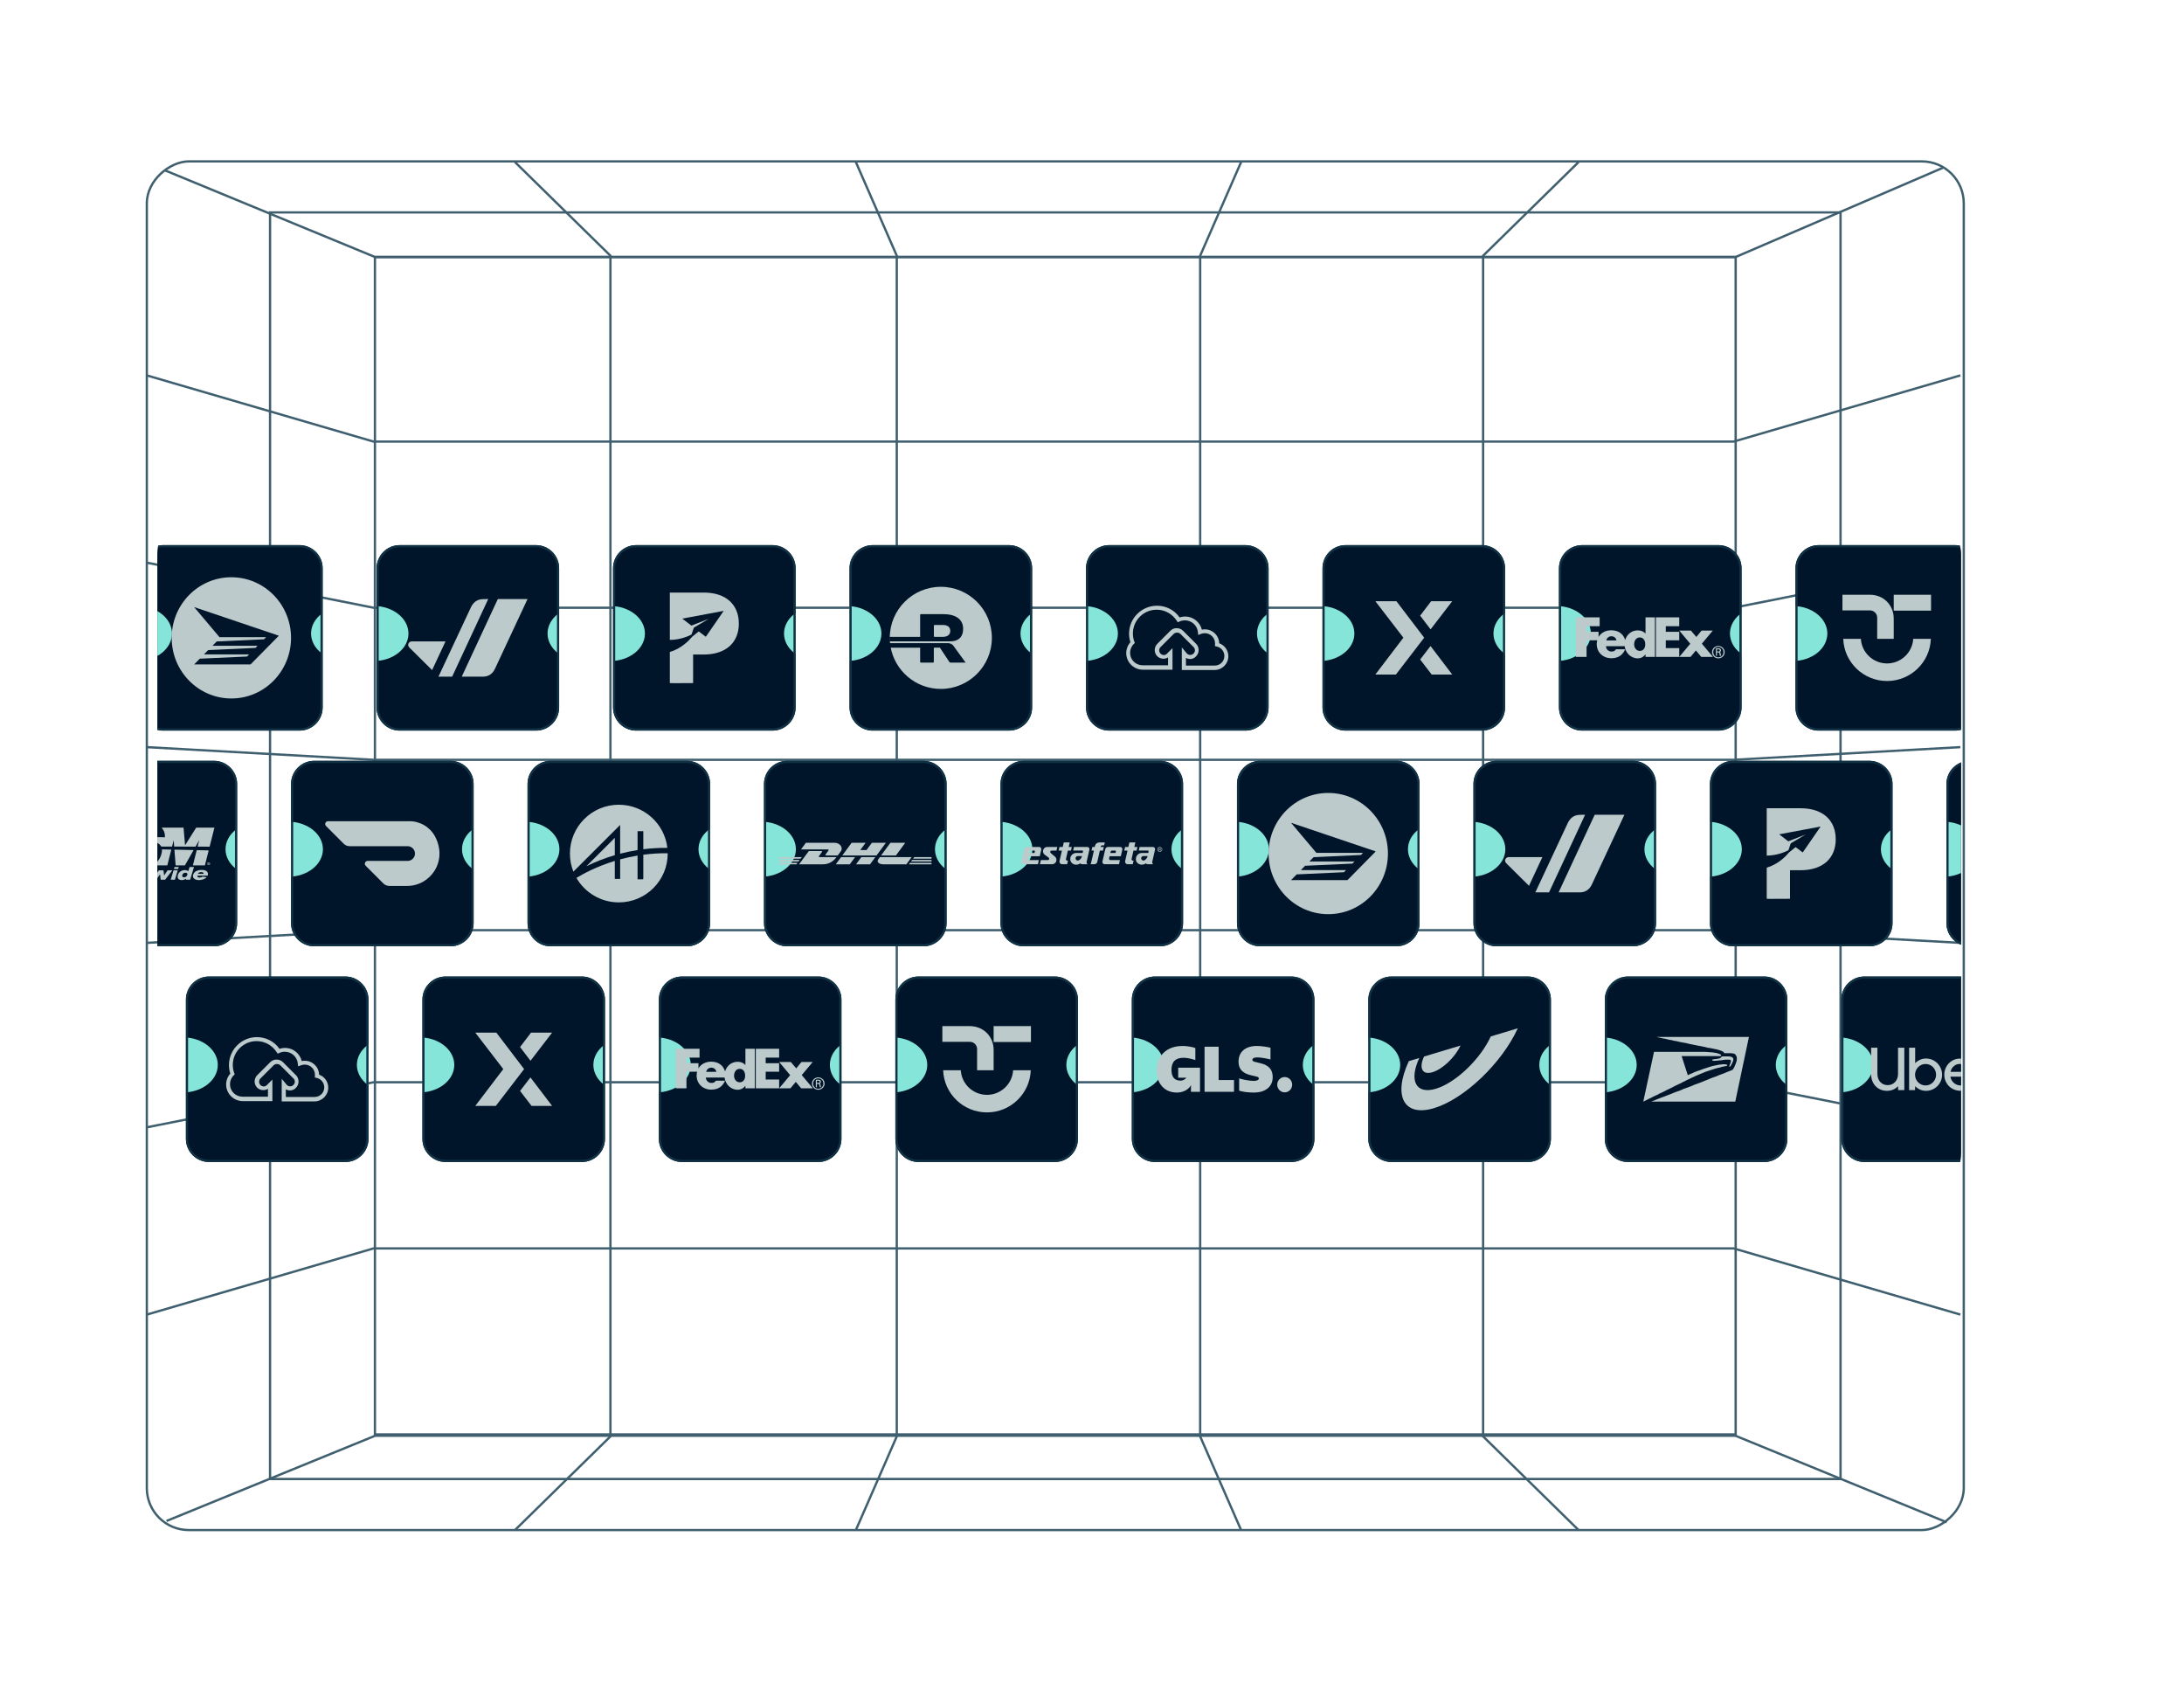
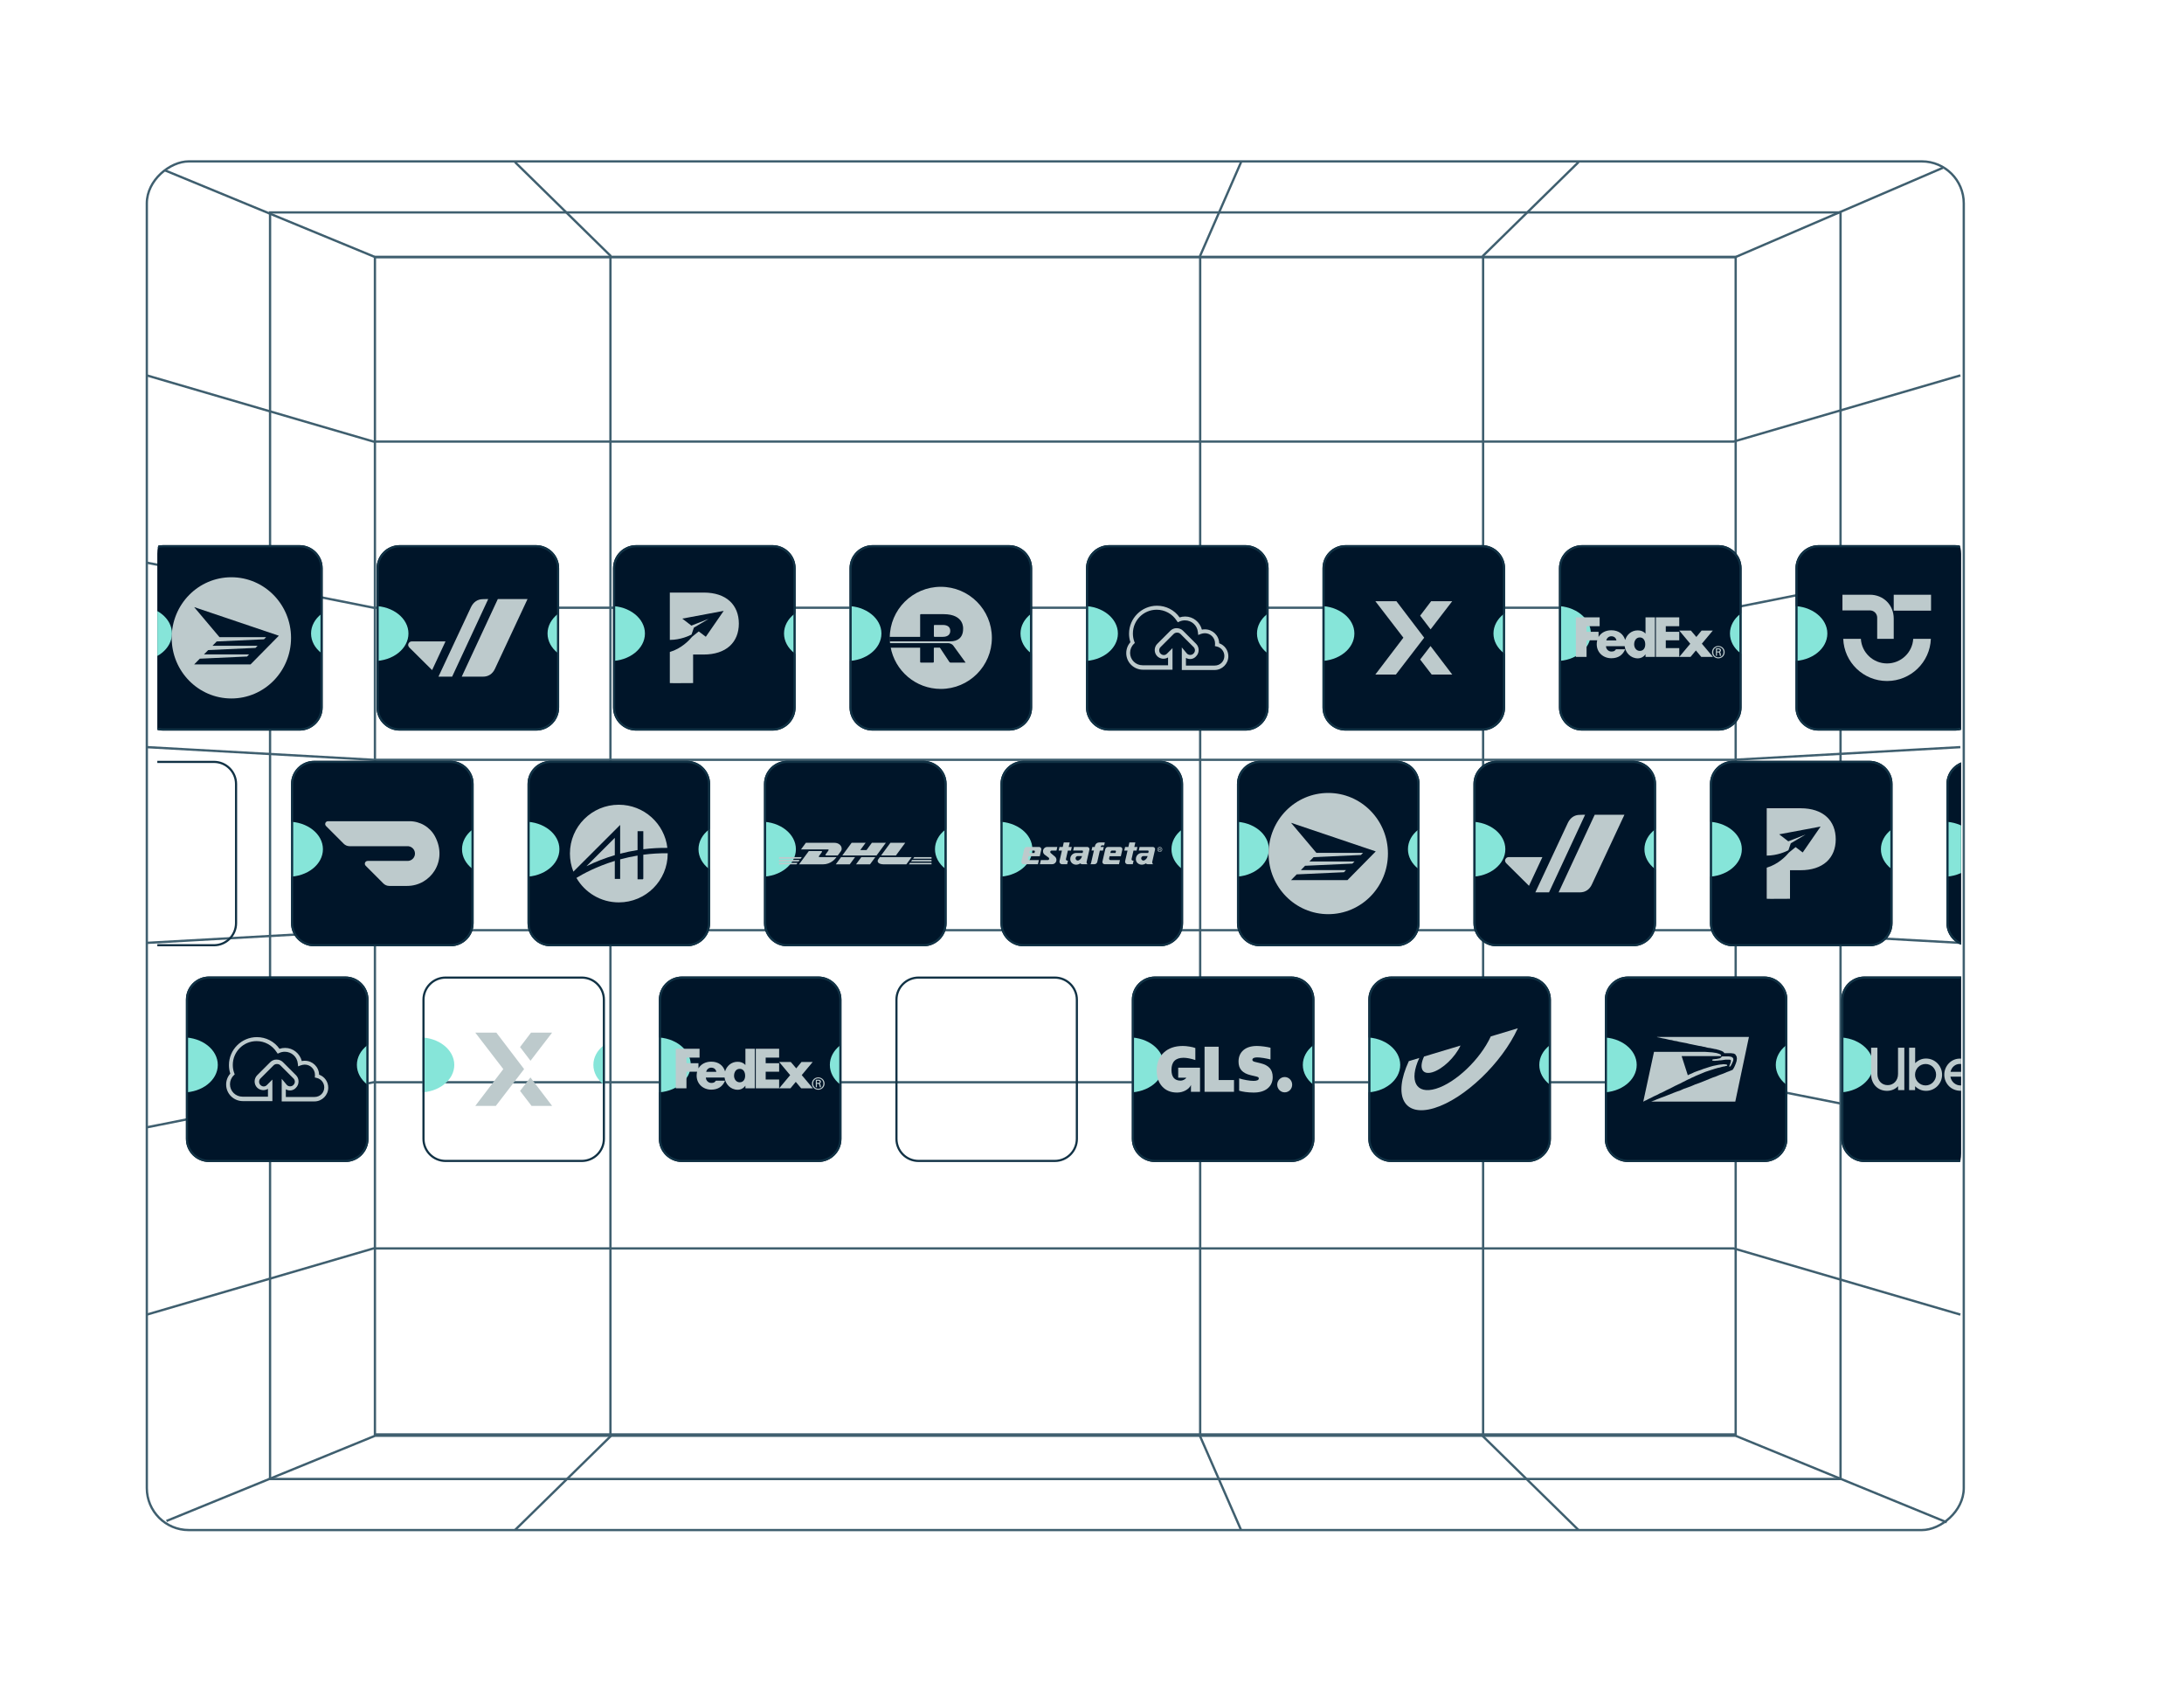
<svg xmlns="http://www.w3.org/2000/svg" width="833" height="644" viewBox="0 0 833 644" fill="none">
  <path d="M56 501.301L142.462 476.064L228.925 476.064L401.85 476.064L574.775 476.064L661.237 476.064L747.7 501.301" stroke="#3F5F6F" stroke-width="0.876" />
  <path d="M56 143.154L142.462 168.39L228.925 168.39L401.85 168.39L574.775 168.39L661.237 168.39L747.7 143.154" stroke="#3F5F6F" stroke-width="0.876" />
  <path d="M63.5 580L143.113 547.487L228.925 547.487L401.85 547.487L574.775 547.487L661.887 547.487L742.5 580.5" stroke="#3F5F6F" stroke-width="0.876" />
  <path d="M196.422 61.812L232.827 97.52L232.827 134.301L232.827 440.633L232.827 512.048L232.827 547.755L196.422 583.463" stroke="#3F5F6F" stroke-width="0.876" />
  <path d="M602.078 61.812L565.673 97.52L565.673 134.301L565.673 440.633L565.673 512.048L565.673 547.755L602.078 583.463" stroke="#3F5F6F" stroke-width="0.876" />
-   <path d="M326.438 61.812L342.04 97.52L342.04 134.301L342.04 440.633L342.04 512.048L342.04 547.755L326.438 583.463" stroke="#3F5F6F" stroke-width="0.876" />
  <path d="M473.359 61.813L457.757 97.52L457.757 134.301L457.757 440.633L457.757 512.048L457.757 547.755L473.359 583.463" stroke="#3F5F6F" stroke-width="0.876" />
  <path d="M63 65L143 98L232.5 98L402 98L571.5 98L662 98L741 64" stroke="#3F5F6F" stroke-width="0.876" />
  <path d="M56 359.546L142.462 354.713L228.925 354.713L401.85 354.713L574.775 354.713L661.237 354.713L747.7 359.546" stroke="#3F5F6F" stroke-width="0.876" />
  <path d="M56 284.909L142.462 289.742L228.925 289.742L401.85 289.742L574.775 289.741L661.237 289.741L747.7 284.909" stroke="#3F5F6F" stroke-width="0.876" />
  <path d="M56 429.887L142.462 412.704L228.925 412.704L401.85 412.704L574.775 412.704L661.237 412.704L747.7 429.887" stroke="#3F5F6F" stroke-width="0.876" />
  <path d="M56 214.568L142.462 231.75L228.925 231.75L401.85 231.75L574.775 231.75L661.237 231.75L747.7 214.568" stroke="#3F5F6F" stroke-width="0.876" />
  <rect x="103" y="564" width="483" height="599" transform="rotate(-90 103 564)" stroke="#3F5F6F" stroke-width="0.876" />
  <rect x="143" y="547" width="449" height="519" transform="rotate(-90 143 547)" stroke="#3F5F6F" stroke-width="0.876" />
  <rect x="56" y="583.463" width="521.919" height="693" rx="16" transform="rotate(-90 56 583.463)" stroke="#3F5F6F" stroke-width="0.876" />
  <g clip-path="url(#clip0_150_16793)">
    <g clip-path="url(#clip1_150_16793)">
      <path d="M53.43 216.713C53.43 211.829 57.389 207.871 62.272 207.871H114.221C119.104 207.871 123.063 211.829 123.063 216.713V269.767C123.063 274.65 119.104 278.609 114.221 278.609H62.272C57.389 278.609 53.43 274.65 53.43 269.767V216.713Z" fill="#001529" />
      <g filter="url(#filter0_f_150_16793)">
        <ellipse cx="52.326" cy="241.582" rx="13.264" ry="10.5" fill="#86E5D9" />
      </g>
      <g filter="url(#filter1_f_150_16793)">
        <ellipse cx="131.904" cy="241.582" rx="13.264" ry="10.5" fill="#86E5D9" />
      </g>
      <path d="M111.007 243.24C111.007 255.989 100.839 266.353 88.246 266.353C75.692 266.353 65.484 256.028 65.484 243.24C65.484 230.451 75.653 220.126 88.246 220.126C100.839 220.126 111.007 230.49 111.007 243.24Z" fill="#BDCACC" />
      <path d="M81.051 246.251L82.655 244.609L100.684 243.787L101.505 242.966H83.711L74.051 231.507L106.355 242.418L95.561 253.369H74.051L76.202 251.179L94.231 250.358L95.013 249.536H77.805L79.409 247.894L97.438 247.072L98.259 246.251H81.051Z" fill="#001529" />
    </g>
    <path d="M62.273 208.282H114.221C118.877 208.282 122.651 212.057 122.651 216.713V269.767C122.651 274.423 118.877 278.198 114.221 278.198H62.273C57.616 278.198 53.841 274.423 53.841 269.767V216.713C53.841 212.057 57.616 208.282 62.273 208.282Z" stroke="#113245" stroke-width="0.823" />
    <g clip-path="url(#clip2_150_16793)">
      <path d="M143.629 216.713C143.629 211.829 147.588 207.871 152.471 207.871H204.42C209.303 207.871 213.262 211.829 213.262 216.713V269.767C213.262 274.65 209.303 278.609 204.42 278.609H152.471C147.588 278.609 143.629 274.65 143.629 269.767V216.713Z" fill="#001529" />
      <g filter="url(#filter2_f_150_16793)">
        <ellipse cx="142.525" cy="241.582" rx="13.264" ry="10.5" fill="#86E5D9" />
      </g>
      <g filter="url(#filter3_f_150_16793)">
        <ellipse cx="222.103" cy="241.582" rx="13.264" ry="10.5" fill="#86E5D9" />
      </g>
      <path d="M186.211 228.446L172.449 258.034H167.234L179.656 231.488C180.598 229.568 182.155 228.482 184.183 228.482C184.147 228.446 186.211 228.446 186.211 228.446Z" fill="#BDCACC" />
      <path d="M201.206 228.446H189.871L176.109 258.034H184.221C186.286 258.034 187.879 256.983 188.784 255.028C189.726 253.036 201.206 228.446 201.206 228.446ZM169.916 244.598H157.06C156.299 244.598 155.684 245.213 155.684 245.938C155.684 246.264 155.865 246.626 156.082 246.879L164.81 255.535L169.916 244.598Z" fill="#BDCACC" />
    </g>
    <path d="M152.472 208.282H204.42C209.076 208.282 212.851 212.057 212.851 216.713V269.767C212.85 274.423 209.076 278.198 204.42 278.198H152.472C147.815 278.198 144.04 274.423 144.04 269.767V216.713C144.04 212.057 147.815 208.282 152.472 208.282Z" stroke="#113245" stroke-width="0.823" />
    <g clip-path="url(#clip3_150_16793)">
      <path d="M233.824 216.713C233.824 211.829 237.783 207.871 242.667 207.871H294.615C299.499 207.871 303.457 211.829 303.457 216.713V269.767C303.457 274.65 299.499 278.609 294.615 278.609H242.667C237.783 278.609 233.824 274.65 233.824 269.767V216.713Z" fill="#001529" />
      <g filter="url(#filter4_f_150_16793)">
        <ellipse cx="232.721" cy="241.582" rx="13.264" ry="10.5" fill="#86E5D9" />
      </g>
      <g filter="url(#filter5_f_150_16793)">
        <ellipse cx="312.299" cy="241.582" rx="13.264" ry="10.5" fill="#86E5D9" />
      </g>
      <path fill-rule="evenodd" clip-rule="evenodd" d="M278.37 229.238C276.048 227.098 272.616 225.967 268.447 225.967H260.282H257.514H255.48V227.99V231.217V244.02C259.573 244.008 262.882 242.435 263.756 241.978L264.651 239.338L270.317 235.983L263.704 238.569L260.231 235.901L276.028 232.944L269.207 242.82L266.5 240.785L263.988 242.811C262.903 244.135 259.931 247.312 255.48 248.622V260.481C255.531 260.558 264.312 260.472 264.358 260.481V249.594H268.398C272.56 249.594 275.993 248.478 278.324 246.368C280.599 244.308 281.802 241.347 281.802 237.804C281.802 234.269 280.615 231.307 278.37 229.238Z" fill="#BDCACC" />
    </g>
    <path d="M242.667 208.282H294.615C299.272 208.282 303.046 212.057 303.046 216.713V269.767C303.046 274.423 299.271 278.198 294.615 278.198H242.667C238.011 278.198 234.236 274.423 234.235 269.767V216.713C234.235 212.057 238.011 208.282 242.667 208.282Z" stroke="#113245" stroke-width="0.823" />
    <g clip-path="url(#clip4_150_16793)">
      <path d="M324.023 216.713C324.023 211.829 327.982 207.871 332.866 207.871H384.814C389.698 207.871 393.657 211.829 393.657 216.713V269.767C393.657 274.65 389.698 278.609 384.814 278.609H332.866C327.982 278.609 324.023 274.65 324.023 269.767V216.713Z" fill="#001529" />
      <g filter="url(#filter6_f_150_16793)">
        <ellipse cx="322.92" cy="241.582" rx="13.264" ry="10.5" fill="#86E5D9" />
      </g>
      <g filter="url(#filter7_f_150_16793)">
        <ellipse cx="402.498" cy="241.582" rx="13.264" ry="10.5" fill="#86E5D9" />
      </g>
      <path d="M358.838 223.769C369.59 223.769 378.309 232.488 378.31 243.24C378.31 253.991 369.59 262.711 358.838 262.711C349.235 262.711 341.255 255.756 339.658 246.61C339.683 246.736 339.708 246.863 339.735 246.988H350.953V252.4C350.955 252.42 350.974 252.669 351.223 252.669H355.876C355.884 252.669 356.17 252.665 356.17 252.375V247.232C356.17 247.222 356.174 247.035 356.341 246.963H358.447C358.472 246.988 358.521 247.036 358.619 247.183L362.097 252.424C362.097 252.424 362.244 252.669 362.537 252.669H368.293L363.762 246.424L363.591 246.179C362.905 245.347 361.926 245.273 361.656 245.248H339.47C339.402 244.588 339.367 243.918 339.367 243.24C339.367 232.488 348.086 223.769 358.838 223.769ZM351.223 234.202C351.223 234.202 350.953 234.202 350.953 234.496V242.848H339.393V243.215C339.393 243.68 339.417 244.122 339.441 244.563H362.488C365.256 244.587 367.338 243.142 367.338 239.86C367.343 239.808 367.938 234.202 359.868 234.202H351.223ZM359.599 238.317C361.362 238.317 362.439 239.077 362.439 240.546V240.619C362.439 241.991 361.411 242.848 359.647 242.848H356.464C356.464 242.848 356.194 242.848 356.194 242.578V238.611C356.194 238.6 356.2 238.317 356.464 238.317H359.599Z" fill="#BDCACC" />
    </g>
    <path d="M332.866 208.282H384.814C389.471 208.282 393.245 212.057 393.245 216.713V269.767C393.245 274.423 389.471 278.198 384.814 278.198H332.866C328.21 278.198 324.435 274.423 324.435 269.767V216.713C324.435 212.057 328.21 208.282 332.866 208.282Z" stroke="#113245" stroke-width="0.823" />
    <g clip-path="url(#clip5_150_16793)">
      <path d="M414.219 216.713C414.219 211.829 418.178 207.871 423.061 207.871H475.01C479.893 207.871 483.852 211.829 483.852 216.713V269.767C483.852 274.65 479.893 278.609 475.01 278.609H423.061C418.178 278.609 414.219 274.65 414.219 269.767V216.713Z" fill="#001529" />
      <g filter="url(#filter8_f_150_16793)">
        <ellipse cx="413.115" cy="241.582" rx="13.264" ry="10.5" fill="#86E5D9" />
      </g>
      <g filter="url(#filter9_f_150_16793)">
        <ellipse cx="492.693" cy="241.582" rx="13.264" ry="10.5" fill="#86E5D9" />
      </g>
      <path d="M447.202 255.384H446.413C446.413 255.384 436.043 255.384 435.931 255.384C432.437 255.384 429.562 252.567 429.562 249.073C429.562 247.495 430.126 246.029 431.14 244.902C430.802 243.832 430.633 242.761 430.633 241.634C430.633 235.773 435.424 230.983 441.285 230.983C444.722 230.983 447.935 232.617 449.907 235.435C450.583 235.209 451.316 235.097 452.049 235.097C455.092 235.097 457.684 237.238 458.417 240.112C458.812 239.999 459.206 239.999 459.601 239.999C462.531 239.999 464.954 242.366 465.011 245.297C467.096 246.029 468.505 248.002 468.505 250.256C468.505 253.13 466.138 255.497 463.264 255.497C463.038 255.497 451.542 255.497 451.542 255.497H450.753V246.875L452.725 249.242C453.401 249.918 454.528 249.918 455.205 249.242C455.543 248.904 455.768 248.453 455.768 248.002C455.768 247.551 455.599 247.1 455.261 246.762L450.245 241.746C449.907 241.408 449.456 241.239 448.949 241.239C448.442 241.239 447.991 241.408 447.653 241.746L442.637 246.762C441.961 247.438 441.961 248.565 442.637 249.242C443.37 249.974 444.441 249.974 445.117 249.242L447.202 247.157V255.384ZM452.331 250.876V253.806C454.923 253.806 463.095 253.806 463.264 253.806C465.349 253.806 466.983 252.228 466.983 250.143C466.983 248.396 465.743 246.875 464.053 246.537L463.376 246.368L463.433 245.691C463.433 245.579 463.433 245.466 463.433 245.353C463.433 243.212 461.686 241.465 459.544 241.465C459.037 241.465 458.53 241.577 458.023 241.746L457.008 242.141L456.895 241.07C456.67 238.534 454.528 236.562 451.936 236.562C451.203 236.562 450.471 236.731 449.851 237.013L449.231 237.294L448.836 236.731C447.146 234.082 444.272 232.504 441.172 232.504C436.156 232.504 432.099 236.562 432.099 241.577C432.099 242.648 432.268 243.719 432.662 244.733L432.831 245.184L432.493 245.522C431.535 246.424 431.028 247.664 431.028 248.96C431.028 251.609 433.169 253.694 435.818 253.694C435.931 253.694 443.088 253.694 445.511 253.694V250.707C444.215 251.496 442.524 251.327 441.397 250.256C440.101 248.96 440.101 246.818 441.397 245.522L446.413 240.507C447.033 239.887 447.935 239.492 448.836 239.549C449.738 239.549 450.583 239.887 451.203 240.507L456.219 245.522C456.839 246.142 457.177 246.987 457.177 247.889C457.177 248.791 456.839 249.636 456.219 250.256C455.205 251.44 453.57 251.609 452.331 250.876Z" fill="#BDCACC" />
    </g>
    <path d="M423.062 208.282H475.01C479.666 208.282 483.44 212.057 483.44 216.713V269.767C483.44 274.423 479.666 278.198 475.01 278.198H423.062C418.405 278.198 414.63 274.423 414.63 269.767V216.713C414.63 212.057 418.405 208.282 423.062 208.282Z" stroke="#113245" stroke-width="0.823" />
    <g clip-path="url(#clip6_150_16793)">
      <path d="M504.414 216.713C504.414 211.829 508.373 207.871 513.256 207.871H565.205C570.088 207.871 574.047 211.829 574.047 216.713V269.767C574.047 274.65 570.088 278.609 565.205 278.609H513.256C508.373 278.609 504.414 274.65 504.414 269.767V216.713Z" fill="#001529" />
      <g filter="url(#filter10_f_150_16793)">
        <ellipse cx="503.31" cy="241.582" rx="13.264" ry="10.5" fill="#86E5D9" />
      </g>
      <g filter="url(#filter11_f_150_16793)">
        <ellipse cx="582.888" cy="241.582" rx="13.264" ry="10.5" fill="#86E5D9" />
      </g>
-       <path d="M553.894 257.223H546.057L541.66 251.501L545.618 246.352L553.894 257.223Z" fill="#BDCACC" />
+       <path d="M553.894 257.223H546.057L541.66 251.501L545.618 246.352Z" fill="#BDCACC" />
      <path d="M553.894 229.257L545.643 239.999L541.66 234.773L545.855 229.257H553.894Z" fill="#BDCACC" />
      <path d="M543.205 243.175L532.408 257.223H524.57L535.266 243.175L524.57 229.257H532.606L543.205 243.175Z" fill="#BDCACC" />
    </g>
    <path d="M513.257 208.282H565.205C569.861 208.282 573.636 212.057 573.636 216.713V269.767C573.636 274.423 569.861 278.198 565.205 278.198H513.257C508.601 278.198 504.825 274.423 504.825 269.767V216.713C504.825 212.057 508.6 208.282 513.257 208.282Z" stroke="#113245" stroke-width="0.823" />
    <g clip-path="url(#clip7_150_16793)">
      <path d="M594.613 216.713C594.613 211.829 598.572 207.871 603.456 207.871H655.404C660.288 207.871 664.247 211.829 664.247 216.713V269.767C664.247 274.65 660.288 278.609 655.404 278.609H603.456C598.572 278.609 594.613 274.65 594.613 269.767V216.713Z" fill="#001529" />
      <g filter="url(#filter12_f_150_16793)">
        <ellipse cx="593.51" cy="241.582" rx="13.264" ry="10.5" fill="#86E5D9" />
      </g>
      <g filter="url(#filter13_f_150_16793)">
        <ellipse cx="673.088" cy="241.582" rx="13.264" ry="10.5" fill="#86E5D9" />
      </g>
      <g clip-path="url(#clip8_150_16793)">
        <path d="M657.345 248.692C657.345 247.548 656.526 246.71 655.398 246.71C654.272 246.71 653.453 247.548 653.453 248.692C653.453 249.835 654.272 250.672 655.398 250.672C656.526 250.672 657.345 249.834 657.345 248.692ZM654.887 248.794V250.089H654.465V247.234H655.514C656.128 247.234 656.41 247.5 656.41 248.018C656.41 248.338 656.192 248.591 655.912 248.627V248.64C656.155 248.678 656.245 248.893 656.295 249.288C656.333 249.543 656.384 249.986 656.476 250.09H655.977C655.861 249.822 655.872 249.442 655.783 249.124C655.709 248.882 655.579 248.794 655.299 248.794H654.889V248.795L654.887 248.794ZM655.41 248.425C655.82 248.425 655.937 248.209 655.937 248.018C655.937 247.792 655.82 247.614 655.41 247.614H654.887V248.426H655.41V248.425ZM652.988 248.692C652.988 247.282 654.118 246.329 655.397 246.329C656.679 246.329 657.807 247.282 657.807 248.692C657.807 250.1 656.68 251.054 655.397 251.054C654.118 251.054 652.988 250.1 652.988 248.692Z" fill="#BDCACC" />
        <path d="M648.893 250.509L646.83 248.047L644.785 250.509H640.482L644.687 245.482L640.482 240.453H644.919L647.003 242.896L649.008 240.453H653.29L649.106 245.461L653.348 250.509H648.893ZM631.574 250.509V235.426H640.482V238.788H635.347V240.934H640.482V244.169H635.347V247.138H640.482V250.509H631.574Z" fill="#BDCACC" />
        <path d="M627.617 235.426V241.597H627.577C626.781 240.699 625.786 240.386 624.632 240.386C622.268 240.386 620.487 241.965 619.861 244.051C619.148 241.752 617.309 240.343 614.583 240.343C612.368 240.343 610.62 241.318 609.707 242.908V240.933H605.13V238.787H610.126V235.426H601.051V250.505H605.13V244.167H609.197C609.072 244.654 609.009 245.155 609.011 245.658C609.011 248.802 611.458 251.011 614.582 251.011C617.209 251.011 618.941 249.8 619.856 247.594H616.36C615.887 248.258 615.528 248.454 614.583 248.454C613.487 248.454 612.541 247.515 612.541 246.403H619.66C619.969 248.9 621.951 251.054 624.672 251.054C625.845 251.054 626.92 250.488 627.577 249.53H627.616V250.507H631.213V235.426H627.617V235.426ZM612.654 244.212C612.882 243.254 613.638 242.628 614.583 242.628C615.623 242.628 616.341 243.235 616.529 244.212H612.654ZM625.434 248.21C624.108 248.21 623.285 246.998 623.285 245.732C623.285 244.378 624.001 243.077 625.434 243.077C626.92 243.077 627.512 244.379 627.512 245.732C627.512 247.014 626.885 248.21 625.434 248.21Z" fill="#BDCACC" />
      </g>
    </g>
    <path d="M603.456 208.282H655.404C660.061 208.282 663.835 212.057 663.835 216.713V269.767C663.835 274.423 660.06 278.198 655.404 278.198H603.456C598.8 278.198 595.025 274.423 595.024 269.767V216.713C595.024 212.057 598.8 208.282 603.456 208.282Z" stroke="#113245" stroke-width="0.823" />
    <g clip-path="url(#clip9_150_16793)">
      <path d="M684.809 216.713C684.809 211.829 688.767 207.871 693.651 207.871H745.6C750.483 207.871 754.442 211.829 754.442 216.713V269.767C754.442 274.65 750.483 278.609 745.6 278.609H693.651C688.767 278.609 684.809 274.65 684.809 269.767V216.713Z" fill="#001529" />
      <g filter="url(#filter14_f_150_16793)">
        <ellipse cx="683.705" cy="241.582" rx="13.264" ry="10.5" fill="#86E5D9" />
      </g>
      <g filter="url(#filter15_f_150_16793)">
        <ellipse cx="763.283" cy="241.582" rx="13.264" ry="10.5" fill="#86E5D9" />
      </g>
      <path d="M722.285 226.789H736.52V232.853H722.285V226.789Z" fill="#BDCACC" />
      <path fill-rule="evenodd" clip-rule="evenodd" d="M713.171 226.789H702.727V232.766H713.171C713.533 232.766 713.895 232.824 714.242 232.968C714.575 233.098 714.893 233.3 715.153 233.56C715.414 233.82 715.616 234.123 715.761 234.455C715.906 234.787 715.978 235.148 715.978 235.509V243.608H722.285V235.87C722.285 230.687 718.365 226.789 713.171 226.789Z" fill="#BDCACC" />
      <path fill-rule="evenodd" clip-rule="evenodd" d="M703.031 243.608C703.35 252.544 710.699 259.691 719.74 259.691C728.767 259.691 736.131 252.544 736.449 243.608H729.722C729.418 248.834 725.064 252.992 719.74 252.992C714.416 252.992 710.062 248.848 709.758 243.608H703.031Z" fill="#BDCACC" />
    </g>
    <path d="M693.651 208.282H745.6C750.256 208.282 754.03 212.057 754.03 216.713V269.767C754.03 274.423 750.256 278.198 745.6 278.198H693.651C688.995 278.198 685.22 274.423 685.22 269.767V216.713C685.22 212.057 688.995 208.282 693.651 208.282Z" stroke="#113245" stroke-width="0.823" />
    <g clip-path="url(#clip10_150_16793)">
      <path d="M20.812 298.967C20.812 294.083 24.771 290.125 29.655 290.125H81.603C86.487 290.125 90.446 294.083 90.446 298.967V352.021C90.446 356.904 86.487 360.863 81.603 360.863H29.655C24.771 360.863 20.812 356.904 20.812 352.021V298.967Z" fill="#001529" />
      <g filter="url(#filter16_f_150_16793)">
        <ellipse cx="19.709" cy="323.836" rx="13.264" ry="10.5" fill="#86E5D9" />
      </g>
      <g filter="url(#filter17_f_150_16793)">
        <ellipse cx="99.287" cy="323.836" rx="13.264" ry="10.5" fill="#86E5D9" />
      </g>
      <path d="M45.874 328.576C43.641 329.718 40.945 330.218 38.338 330.218C33.107 330.218 28.65 328.255 29.622 323.202L35.756 323.333C35.432 325.519 36.615 326.643 39.286 326.643C41.957 326.643 43.564 325.553 44.354 323.519L49.488 323.63C52.129 324.685 56.26 324.08 55.71 326.12C55.36 327.413 54.036 327.576 53.304 327.563C52.013 327.54 51.137 327.084 50.797 325.617L45.44 325.523C45.3 326.809 45.478 327.806 45.873 328.576M65.339 323.975L63.82 329.991H58.188C59.69 329.168 60.985 327.823 61.567 325.666C61.751 324.984 61.813 324.399 61.774 323.897L65.339 323.975ZM73.847 324.16L70.526 329.991H66.987L66.522 324.001L73.846 324.16H73.847ZM48.167 322.802H44.583L44.592 322.765C45.243 320.186 44.112 318.804 41.196 318.804C38.28 318.804 36.519 320.186 35.883 322.704L35.855 322.818C33.84 322.822 31.786 322.828 29.7 322.836L29.732 322.703C31.096 317.3 36.754 315.188 42.108 315.188C44.704 315.188 47.105 315.672 48.752 316.774C48.273 317.431 47.88 318.238 47.612 319.228C47.142 320.971 47.45 322.077 48.166 322.801L48.167 322.802ZM75.372 322.855L75.995 320.391L74.593 322.853C72.416 322.845 69.663 322.836 66.433 322.827L66.244 320.391L65.629 322.825L61.488 322.815C59.928 319.672 52.746 321.38 53.462 318.727C53.799 317.481 55.103 317.388 55.783 317.399C56.813 317.417 57.841 317.9 57.997 319.201L62.918 319.288C62.979 317.696 62.515 316.577 61.754 315.793L61.804 315.6H70L70.587 322.35L74.831 315.6H81.785L79.952 322.862C79.376 322.867 77.792 322.862 75.371 322.854L75.372 322.855ZM78.154 329.991H73.571L75.036 324.187L79.594 324.286L78.154 329.992V329.991Z" fill="#BDCACC" />
      <path d="M57.833 335.458H59.589L61 333.44H61.056L61.286 335.458H62.984L65.729 331.891H63.91L62.634 333.813H62.606L62.34 331.891H60.599L59.273 333.813H59.21L59 331.891H57.188L57.833 335.458Z" fill="#BDCACC" />
      <path fill-rule="evenodd" clip-rule="evenodd" d="M65.11 335.458H66.708L67.79 331.89H66.191L65.109 335.458M66.346 331.379H67.944L68.175 330.618H66.576L66.345 331.379H66.346Z" fill="#BDCACC" />
      <path fill-rule="evenodd" clip-rule="evenodd" d="M70.896 335.458H72.523L73.99 330.618H72.306L71.833 332.181H71.825C71.514 331.988 71.044 331.794 70.488 331.794C69.46 331.794 68.252 332.367 67.868 333.633C67.407 335.154 68.375 335.611 69.403 335.611C69.844 335.611 70.452 335.444 70.977 335.099L70.993 335.14L70.896 335.458ZM71.456 333.633C71.296 334.159 70.763 334.553 70.179 334.553C69.672 334.553 69.352 334.241 69.525 333.674C69.668 333.197 70.111 332.796 70.682 332.796C71.302 332.796 71.614 333.107 71.456 333.633Z" fill="#BDCACC" />
      <path fill-rule="evenodd" clip-rule="evenodd" d="M75.463 333.218C75.738 332.734 76.194 332.575 76.75 332.575C77.306 332.575 77.688 332.728 77.625 333.218H75.463ZM77.195 334.283C76.891 334.58 76.583 334.628 76.048 334.628C75.349 334.628 75.193 334.248 75.297 333.902H79.222C79.614 332.492 78.722 331.739 76.946 331.739C75.311 331.739 74.038 332.34 73.654 333.605C73.258 334.912 74.474 335.61 75.793 335.61C77.313 335.61 78.348 335.044 78.851 334.49L77.195 334.283Z" fill="#BDCACC" />
      <path d="M79.489 329.341H79.548C79.616 329.341 79.671 329.318 79.671 329.263C79.671 329.215 79.636 329.183 79.558 329.183C79.526 329.183 79.503 329.186 79.49 329.19V329.342L79.489 329.341ZM79.486 329.638H79.363V329.107C79.412 329.101 79.48 329.091 79.567 329.091C79.667 329.091 79.712 329.107 79.747 329.133C79.78 329.155 79.802 329.194 79.802 329.246C79.802 329.311 79.754 329.353 79.692 329.372V329.379C79.744 329.395 79.77 329.437 79.786 329.508C79.802 329.589 79.816 329.618 79.825 329.638H79.695C79.679 329.618 79.67 329.573 79.654 329.508C79.644 329.454 79.612 329.428 79.544 329.428H79.485V329.638H79.486ZM79.16 329.364C79.16 329.6 79.338 329.788 79.574 329.788C79.804 329.791 79.978 329.6 79.978 329.367C79.978 329.135 79.803 328.941 79.568 328.941C79.332 328.941 79.16 329.131 79.16 329.365M80.114 329.364C80.114 329.661 79.874 329.897 79.57 329.897C79.267 329.897 79.023 329.661 79.023 329.364C79.023 329.067 79.267 328.833 79.573 328.833C79.88 328.833 80.114 329.066 80.114 329.364Z" fill="#BDCACC" />
    </g>
    <path d="M29.655 290.536H81.603C86.26 290.536 90.034 294.311 90.034 298.967V352.021C90.034 356.677 86.26 360.452 81.603 360.452H29.655C24.999 360.452 21.224 356.677 21.224 352.021V298.967C21.224 294.311 24.999 290.536 29.655 290.536Z" stroke="#113245" stroke-width="0.823" />
    <g clip-path="url(#clip11_150_16793)">
      <path d="M111.008 298.967C111.008 294.083 114.967 290.125 119.85 290.125H171.799C176.682 290.125 180.641 294.083 180.641 298.967V352.021C180.641 356.904 176.682 360.863 171.799 360.863H119.85C114.967 360.863 111.008 356.904 111.008 352.021V298.967Z" fill="#001529" />
      <g filter="url(#filter18_f_150_16793)">
        <ellipse cx="109.904" cy="323.836" rx="13.264" ry="10.5" fill="#86E5D9" />
      </g>
      <g filter="url(#filter19_f_150_16793)">
        <ellipse cx="189.482" cy="323.836" rx="13.264" ry="10.5" fill="#86E5D9" />
      </g>
      <path d="M165.947 318.997C164.018 315.39 160.244 313.142 156.141 313.156H125.086C124.493 313.164 124.019 313.65 124.027 314.24C124.031 314.515 124.141 314.778 124.334 314.974L131.098 321.751C131.696 322.35 132.508 322.687 133.356 322.687H155.25C156.806 322.576 158.157 323.743 158.268 325.292C158.379 326.841 157.208 328.187 155.652 328.297C155.539 328.306 155.424 328.307 155.309 328.301H140.206C139.613 328.308 139.138 328.792 139.145 329.383C139.148 329.658 139.258 329.922 139.451 330.119L146.218 336.896C146.815 337.495 147.628 337.832 148.476 337.832H155.299C164.181 337.832 170.896 328.376 165.936 318.989" fill="#BDCACC" />
    </g>
    <path d="M119.851 290.536H171.799C176.455 290.536 180.229 294.311 180.229 298.967V352.021C180.229 356.677 176.455 360.452 171.799 360.452H119.851C115.194 360.452 111.419 356.677 111.419 352.021V298.967C111.419 294.311 115.194 290.536 119.851 290.536Z" stroke="#113245" stroke-width="0.823" />
    <g clip-path="url(#clip12_150_16793)">
      <path d="M201.207 298.967C201.207 294.083 205.166 290.125 210.049 290.125H261.998C266.881 290.125 270.84 294.083 270.84 298.967V352.021C270.84 356.904 266.881 360.863 261.998 360.863H210.049C205.166 360.863 201.207 356.904 201.207 352.021V298.967Z" fill="#001529" />
      <g filter="url(#filter20_f_150_16793)">
        <ellipse cx="200.103" cy="323.836" rx="13.264" ry="10.5" fill="#86E5D9" />
      </g>
      <g filter="url(#filter21_f_150_16793)">
        <ellipse cx="279.681" cy="323.836" rx="13.264" ry="10.5" fill="#86E5D9" />
      </g>
      <path d="M236.537 325.541C238.611 325 240.829 324.525 243.173 324.155V316.971H245.364V323.843C248.388 323.467 251.495 323.292 254.544 323.323C253.465 314.062 245.585 306.875 236.025 306.875C225.724 306.871 217.375 315.209 217.375 325.492C217.375 327.928 217.844 330.256 218.696 332.389L236.534 314.576V325.538L236.537 325.541Z" fill="#BDCACC" />
      <path d="M245.363 325.93V335.158H245.216V335.301H243.172V326.257C240.938 326.627 238.723 327.114 236.535 327.707V335.164H234.492V328.298C227.552 330.418 222.454 333.187 219.855 334.775C223.076 340.356 229.112 344.113 236.024 344.113C246.322 344.113 254.671 335.776 254.671 325.492C254.671 325.452 254.671 325.413 254.671 325.373C251.576 325.342 248.433 325.526 245.366 325.93H245.363Z" fill="#BDCACC" />
      <path fill-rule="evenodd" clip-rule="evenodd" d="M234.495 326.107V319.502L223.664 330.317C227.148 328.607 230.772 327.197 234.495 326.104V326.107Z" fill="#BDCACC" />
    </g>
    <path d="M210.05 290.536H261.998C266.654 290.536 270.429 294.311 270.429 298.967V352.021C270.429 356.677 266.654 360.452 261.998 360.452H210.05C205.394 360.452 201.618 356.677 201.618 352.021V298.967C201.618 294.311 205.393 290.536 210.05 290.536Z" stroke="#113245" stroke-width="0.823" />
    <g clip-path="url(#clip13_150_16793)">
      <path d="M291.402 298.967C291.402 294.083 295.361 290.125 300.245 290.125H352.193C357.077 290.125 361.036 294.083 361.036 298.967V352.021C361.036 356.904 357.077 360.863 352.193 360.863H300.245C295.361 360.863 291.402 356.904 291.402 352.021V298.967Z" fill="#001529" />
      <g filter="url(#filter22_f_150_16793)">
        <ellipse cx="290.299" cy="323.836" rx="13.264" ry="10.5" fill="#86E5D9" />
      </g>
      <g filter="url(#filter23_f_150_16793)">
        <ellipse cx="369.877" cy="323.836" rx="13.264" ry="10.5" fill="#86E5D9" />
      </g>
      <path d="M307.37 321.381L305.512 323.906H315.639C316.151 323.906 316.144 324.099 315.894 324.44C315.64 324.784 315.215 325.381 314.955 325.732C314.824 325.91 314.586 326.233 315.373 326.233H319.515L320.742 324.565C321.503 323.532 320.808 321.382 318.087 321.382L307.37 321.381Z" fill="#BDCACC" />
      <path d="M304.758 329.607L308.491 324.534H313.123C313.635 324.534 313.629 324.728 313.378 325.068L312.433 326.355C312.302 326.533 312.064 326.856 312.851 326.856H319.055C318.54 327.563 316.865 329.607 313.861 329.607H304.758ZM326.133 326.855L324.109 329.607H318.77L320.794 326.855H326.133ZM334.312 326.231H321.254L324.824 321.381H330.161L328.115 324.163H330.497L332.545 321.381H337.882L334.312 326.231ZM333.853 326.855L331.829 329.607H326.492L328.516 326.855H333.853ZM297.141 327.94H305.005L304.576 328.524H297.141V327.94ZM297.141 326.855H305.804L305.374 327.438H297.141V326.855ZM297.141 329.026H304.207L303.779 329.607H297.141V329.026ZM355.301 328.524H347.465L347.896 327.94H355.301V328.524ZM355.301 329.607H346.67L347.096 329.026H355.301V329.607ZM348.694 326.855H355.301V327.439H348.265L348.694 326.855ZM345.274 321.381L341.703 326.231H336.047L339.62 321.381H345.274ZM335.59 326.855C335.59 326.855 335.2 327.388 335.01 327.644C334.341 328.55 334.932 329.605 337.12 329.605H345.691L347.716 326.855H335.59Z" fill="#BDCACC" />
    </g>
    <path d="M300.245 290.536H352.193C356.85 290.536 360.624 294.311 360.624 298.967V352.021C360.624 356.677 356.85 360.452 352.193 360.452H300.245C295.589 360.452 291.814 356.677 291.813 352.021V298.967C291.813 294.311 295.589 290.536 300.245 290.536Z" stroke="#113245" stroke-width="0.823" />
    <g clip-path="url(#clip14_150_16793)">
      <path d="M381.602 298.967C381.602 294.083 385.56 290.125 390.444 290.125H442.392C447.276 290.125 451.235 294.083 451.235 298.967V352.021C451.235 356.904 447.276 360.863 442.392 360.863H390.444C385.56 360.863 381.602 356.904 381.602 352.021V298.967Z" fill="#001529" />
      <g filter="url(#filter24_f_150_16793)">
        <ellipse cx="380.498" cy="323.836" rx="13.264" ry="10.5" fill="#86E5D9" />
      </g>
      <g filter="url(#filter25_f_150_16793)">
        <ellipse cx="460.076" cy="323.836" rx="13.264" ry="10.5" fill="#86E5D9" />
      </g>
      <g clip-path="url(#clip15_150_16793)">
        <path d="M400.741 325.272L402.423 326.706C402.74 327.006 402.937 327.435 402.937 327.909C402.937 328.815 402.211 329.55 401.313 329.55L400.162 329.554H396.633L396.993 327.979L399.648 327.984C399.936 327.984 400.169 327.749 400.169 327.459C400.169 327.28 400.081 327.121 399.944 327.026L398.461 325.934C398.067 325.635 397.811 325.156 397.811 324.619C397.811 323.71 398.538 322.975 399.434 322.975L403.272 322.973L402.958 324.359H401.097C400.81 324.359 400.577 324.594 400.577 324.883C400.577 325.037 400.641 325.175 400.744 325.271L400.741 325.272Z" fill="#BDCACC" />
        <path d="M407.067 328.184H407.074C406.787 328.184 406.55 327.95 406.555 327.659C406.555 327.597 406.569 327.55 406.583 327.504L407.295 324.35H408.481L408.795 322.972H407.61L408.008 321.25H405.735L405.339 322.973H404.098L403.781 324.35H405.026L404.109 328.359C404.094 328.428 404.087 328.489 404.087 328.573C404.087 329.115 404.523 329.558 405.063 329.558L407.022 329.55L407.338 328.178C407.339 328.178 407.168 328.184 407.067 328.184Z" fill="#BDCACC" />
        <path d="M432.099 328.184H432.104C431.817 328.184 431.581 327.95 431.586 327.659C431.586 327.597 431.599 327.55 431.612 327.504L432.325 324.35H433.51L433.825 322.972H432.641L433.035 321.25H430.767L430.368 322.973H429.13L428.812 324.35H430.057L429.139 328.359C429.124 328.428 429.116 328.489 429.116 328.573C429.117 329.115 429.552 329.558 430.09 329.558H430.092L432.054 329.55L432.367 328.178C432.367 328.178 432.201 328.184 432.099 328.184Z" fill="#BDCACC" />
        <path d="M415.832 329.547C415.981 329.483 416.084 329.353 416.123 329.192L416.135 329.139L416.129 329.151L417.23 324.347H416.321L416.633 322.971H417.543L417.645 322.524L417.668 322.433C417.868 321.753 418.49 321.258 419.226 321.258L419.23 321.253H421.387L421.135 322.358L420.368 322.356C420.122 322.356 419.92 322.529 419.862 322.759V322.75L419.81 322.971H420.994L420.684 324.352H419.496L418.516 328.661C418.412 329.168 417.969 329.549 417.436 329.549L415.832 329.547Z" fill="#BDCACC" />
        <path d="M411.545 328.015L411.535 328.02C411.404 328.108 411.246 328.158 411.077 328.158C410.61 328.158 410.232 327.777 410.232 327.304C410.232 326.832 410.61 326.449 411.077 326.449L412.679 326.455C412.544 327.127 412.121 327.694 411.545 328.015ZM415.53 323.825C415.53 323.353 415.151 322.972 414.686 322.972H409.625L409.316 324.34H412.81C412.956 324.34 413.074 324.456 413.074 324.601C413.074 324.621 413.072 324.64 413.068 324.659H413.064L412.925 325.264H410.476C409.221 325.264 408.203 326.295 408.203 327.564C408.203 327.583 408.203 327.604 408.204 327.623C408.204 327.623 408.205 327.688 408.207 327.73C408.241 328.915 409.305 329.736 410.464 329.736C410.61 329.736 410.728 329.725 410.892 329.697C411.358 329.614 411.702 329.481 412.019 329.232C412.173 329.427 412.414 329.547 412.679 329.547H414.817C414.584 329.395 414.432 329.125 414.432 328.825C414.432 328.753 414.439 328.682 414.455 328.614L415.509 324.006V324.012C415.523 323.952 415.53 323.889 415.53 323.825Z" fill="#BDCACC" />
        <path d="M394.704 324.661L394.562 325.274H392.576L392.687 324.806C392.72 324.55 392.934 324.353 393.195 324.349L394.45 324.35C394.593 324.35 394.708 324.467 394.708 324.614C394.708 324.63 394.708 324.645 394.704 324.661ZM396.321 322.973H396.311H391.735L391.718 322.965C391.203 322.965 390.767 323.324 390.648 323.811L389.56 328.522C389.547 328.58 389.543 328.636 389.543 328.698C389.543 329.17 389.922 329.553 390.389 329.553H395.876L396.234 327.973H392.608L392.616 327.975C392.327 327.975 392.093 327.74 392.093 327.45C392.093 327.405 392.102 327.362 392.111 327.321L392.108 327.325L392.284 326.516H396.573L397.154 323.984C397.162 323.932 397.166 323.879 397.166 323.826C397.166 323.356 396.789 322.973 396.321 322.973Z" fill="#BDCACC" />
        <path d="M436.574 328.016L436.565 328.021C436.432 328.108 436.275 328.158 436.105 328.158C435.639 328.158 435.263 327.777 435.263 327.305C435.263 326.832 435.639 326.449 436.105 326.449L437.708 326.454C437.573 327.127 437.15 327.693 436.574 328.016ZM439.717 322.971H434.654L434.344 324.341H437.84C437.986 324.341 438.103 324.457 438.103 324.602C438.103 324.622 438.102 324.64 438.098 324.661L438.094 324.659L437.957 325.264H435.507C434.253 325.264 433.234 326.296 433.234 327.565V327.624C433.234 327.624 433.237 327.689 433.237 327.731C433.271 328.915 434.336 329.737 435.493 329.737C435.639 329.737 435.758 329.726 435.923 329.697C436.389 329.614 436.731 329.481 437.05 329.233C437.205 329.427 437.445 329.549 437.709 329.549H439.848C439.614 329.395 439.461 329.126 439.461 328.825C439.461 328.753 439.469 328.683 439.486 328.615L440.539 324.006V324.012C440.553 323.952 440.561 323.89 440.561 323.825C440.56 323.352 440.181 322.971 439.717 322.971Z" fill="#BDCACC" />
        <path d="M425.625 324.666L425.485 325.279H423.498L423.61 324.812C423.64 324.557 423.856 324.358 424.116 324.353L425.37 324.354C425.514 324.354 425.63 324.473 425.63 324.618C425.63 324.634 425.629 324.65 425.625 324.666ZM427.245 322.976H427.233H422.657L422.641 322.969C422.122 322.969 421.689 323.329 421.568 323.814L420.481 328.527C420.468 328.586 420.465 328.64 420.465 328.702C420.465 329.175 420.843 329.557 421.309 329.557H426.797L427.157 327.977H423.53L423.536 327.979C423.248 327.979 423.017 327.745 423.017 327.455C423.017 327.409 423.022 327.366 423.033 327.324L423.027 327.33L423.206 326.518H427.496L428.074 323.985C428.084 323.935 428.089 323.884 428.089 323.831C428.089 323.359 427.711 322.976 427.245 322.976Z" fill="#BDCACC" />
        <path d="M442.178 324.007H442.342L442.611 324.454H442.806L442.512 323.994C442.671 323.977 442.784 323.898 442.784 323.71C442.784 323.496 442.658 323.409 442.403 323.409H442.008V324.454H442.178L442.178 324.007ZM442.178 323.861V323.555H442.387C442.49 323.555 442.614 323.571 442.614 323.696C442.614 323.848 442.499 323.861 442.372 323.861H442.178ZM443.29 323.914C443.29 323.346 442.862 322.969 442.367 322.969C441.865 322.969 441.438 323.346 441.438 323.914C441.438 324.452 441.824 324.858 442.367 324.858C442.862 324.858 443.29 324.482 443.29 323.914ZM443.089 323.914C443.089 324.375 442.769 324.693 442.367 324.693C441.916 324.693 441.638 324.343 441.638 323.914C441.638 323.455 441.956 323.134 442.367 323.134C442.769 323.134 443.089 323.455 443.089 323.914Z" fill="#BDCACC" />
      </g>
    </g>
    <path d="M390.444 290.536H442.393C447.049 290.536 450.823 294.311 450.823 298.967V352.021C450.823 356.677 447.049 360.452 442.393 360.452H390.444C385.788 360.452 382.013 356.677 382.013 352.021V298.967C382.013 294.311 385.788 290.536 390.444 290.536Z" stroke="#113245" stroke-width="0.823" />
    <g clip-path="url(#clip16_150_16793)">
      <path d="M471.797 298.967C471.797 294.083 475.756 290.125 480.639 290.125H532.588C537.471 290.125 541.43 294.083 541.43 298.967V352.021C541.43 356.904 537.471 360.863 532.588 360.863H480.639C475.756 360.863 471.797 356.904 471.797 352.021V298.967Z" fill="#001529" />
      <g filter="url(#filter26_f_150_16793)">
        <ellipse cx="470.693" cy="323.836" rx="13.264" ry="10.5" fill="#86E5D9" />
      </g>
      <g filter="url(#filter27_f_150_16793)">
        <ellipse cx="550.271" cy="323.836" rx="13.264" ry="10.5" fill="#86E5D9" />
      </g>
      <path d="M529.374 325.494C529.374 338.243 519.206 348.607 506.613 348.607C494.059 348.607 483.852 338.282 483.852 325.494C483.852 312.705 494.02 302.38 506.613 302.38C519.206 302.38 529.374 312.744 529.374 325.494Z" fill="#BDCACC" />
      <path d="M499.418 328.505L501.022 326.862L519.051 326.041L519.872 325.22H502.078L492.418 313.761L524.722 324.672L513.928 335.623H492.418L494.569 333.433L512.598 332.612L513.38 331.79H496.172L497.776 330.148L515.805 329.326L516.626 328.505H499.418Z" fill="#001529" />
    </g>
    <path d="M480.64 290.536H532.588C537.244 290.536 541.019 294.311 541.019 298.967V352.021C541.018 356.677 537.244 360.452 532.588 360.452H480.64C475.983 360.452 472.208 356.677 472.208 352.021V298.967C472.208 294.311 475.983 290.536 480.64 290.536Z" stroke="#113245" stroke-width="0.823" />
    <g clip-path="url(#clip17_150_16793)">
      <path d="M561.992 298.967C561.992 294.083 565.951 290.125 570.835 290.125H622.783C627.667 290.125 631.625 294.083 631.625 298.967V352.021C631.625 356.904 627.667 360.863 622.783 360.863H570.834C565.951 360.863 561.992 356.904 561.992 352.021V298.967Z" fill="#001529" />
      <g filter="url(#filter28_f_150_16793)">
        <ellipse cx="560.888" cy="323.836" rx="13.264" ry="10.5" fill="#86E5D9" />
      </g>
      <g filter="url(#filter29_f_150_16793)">
        <ellipse cx="640.467" cy="323.836" rx="13.264" ry="10.5" fill="#86E5D9" />
      </g>
      <path d="M604.574 310.7L590.813 340.288H585.598L598.02 313.742C598.961 311.822 600.518 310.736 602.546 310.736C602.51 310.7 604.574 310.7 604.574 310.7Z" fill="#BDCACC" />
      <path d="M619.57 310.7H608.234L594.472 340.288H602.585C604.649 340.288 606.242 339.237 607.148 337.282C608.089 335.29 619.57 310.7 619.57 310.7ZM588.279 326.852H575.423C574.663 326.852 574.047 327.467 574.047 328.192C574.047 328.518 574.228 328.88 574.445 329.133L583.173 337.789L588.279 326.852Z" fill="#BDCACC" />
    </g>
    <path d="M570.835 290.536H622.783C627.439 290.536 631.214 294.311 631.214 298.967V352.021C631.214 356.677 627.439 360.452 622.783 360.452H570.835C566.179 360.452 562.403 356.677 562.403 352.021V298.967C562.403 294.311 566.179 290.536 570.835 290.536Z" stroke="#113245" stroke-width="0.823" />
    <g clip-path="url(#clip18_150_16793)">
      <path d="M652.191 298.967C652.191 294.083 656.15 290.125 661.034 290.125H712.982C717.866 290.125 721.825 294.083 721.825 298.967V352.021C721.825 356.904 717.866 360.863 712.982 360.863H661.034C656.15 360.863 652.191 356.904 652.191 352.021V298.967Z" fill="#001529" />
      <g filter="url(#filter30_f_150_16793)">
        <ellipse cx="651.088" cy="323.836" rx="13.264" ry="10.5" fill="#86E5D9" />
      </g>
      <g filter="url(#filter31_f_150_16793)">
        <ellipse cx="730.666" cy="323.836" rx="13.264" ry="10.5" fill="#86E5D9" />
      </g>
      <path fill-rule="evenodd" clip-rule="evenodd" d="M696.738 311.492C694.415 309.352 690.983 308.22 686.814 308.22H678.649H675.881H673.848V310.244V313.471V326.274C677.94 326.262 681.25 324.688 682.123 324.232L683.018 321.592L688.684 318.237L682.071 320.823L678.598 318.155L694.395 315.197L687.574 325.074L684.867 323.039L682.356 325.065C681.271 326.389 678.298 329.566 673.848 330.876V342.734C673.899 342.812 682.679 342.726 682.725 342.734V331.847H686.765C690.927 331.847 694.36 330.732 696.691 328.622C698.966 326.562 700.169 323.601 700.169 320.058C700.169 316.523 698.982 313.561 696.738 311.492Z" fill="#BDCACC" />
    </g>
    <path d="M661.034 290.536H712.982C717.639 290.536 721.413 294.311 721.413 298.967V352.021C721.413 356.677 717.639 360.452 712.982 360.452H661.034C656.378 360.452 652.603 356.677 652.603 352.021V298.967C652.603 294.311 656.378 290.536 661.034 290.536Z" stroke="#113245" stroke-width="0.823" />
    <g clip-path="url(#clip19_150_16793)">
      <path d="M742.387 298.967C742.387 294.083 746.346 290.125 751.229 290.125H803.178C808.061 290.125 812.02 294.083 812.02 298.967V352.021C812.02 356.904 808.061 360.863 803.178 360.863H751.229C746.346 360.863 742.387 356.904 742.387 352.021V298.967Z" fill="#001529" />
      <g filter="url(#filter32_f_150_16793)">
        <ellipse cx="741.283" cy="323.836" rx="13.264" ry="10.5" fill="#86E5D9" />
      </g>
    </g>
    <path d="M751.229 290.536H803.178C807.834 290.536 811.608 294.311 811.608 298.967V352.021C811.608 356.677 807.834 360.452 803.178 360.452H751.229C746.573 360.452 742.798 356.677 742.798 352.021V298.967C742.798 294.311 746.573 290.536 751.229 290.536Z" stroke="#113245" stroke-width="0.823" />
    <g clip-path="url(#clip20_150_16793)">
      <path d="M70.91 381.221C70.91 376.338 74.869 372.379 79.752 372.379H131.701C136.585 372.379 140.543 376.338 140.543 381.221V434.275C140.543 439.158 136.585 443.117 131.701 443.117H79.752C74.869 443.117 70.91 439.158 70.91 434.275V381.221Z" fill="#001529" />
      <g filter="url(#filter33_f_150_16793)">
        <ellipse cx="69.806" cy="406.09" rx="13.264" ry="10.5" fill="#86E5D9" />
      </g>
      <g filter="url(#filter34_f_150_16793)">
        <ellipse cx="149.385" cy="406.09" rx="13.264" ry="10.5" fill="#86E5D9" />
      </g>
      <path d="M103.893 419.892H103.104C103.104 419.892 92.735 419.892 92.622 419.892C89.128 419.892 86.254 417.075 86.254 413.581C86.254 412.003 86.817 410.538 87.832 409.41C87.494 408.34 87.325 407.269 87.325 406.142C87.325 400.281 92.115 395.491 97.976 395.491C101.414 395.491 104.626 397.125 106.599 399.943C107.275 399.717 108.008 399.605 108.74 399.605C111.783 399.605 114.376 401.746 115.108 404.62C115.503 404.508 115.897 404.508 116.292 404.508C119.222 404.508 121.646 406.874 121.702 409.805C123.787 410.538 125.196 412.51 125.196 414.764C125.196 417.638 122.829 420.005 119.955 420.005C119.73 420.005 108.233 420.005 108.233 420.005H107.444V411.383L109.416 413.75C110.093 414.426 111.22 414.426 111.896 413.75C112.234 413.412 112.46 412.961 112.46 412.51C112.46 412.059 112.291 411.608 111.952 411.27L106.937 406.255C106.599 405.916 106.148 405.747 105.641 405.747C105.133 405.747 104.682 405.916 104.344 406.255L99.329 411.27C98.652 411.946 98.652 413.073 99.329 413.75C100.061 414.482 101.132 414.482 101.808 413.75L103.893 411.665V419.892ZM109.022 415.384V418.314C111.614 418.314 119.786 418.314 119.955 418.314C122.04 418.314 123.675 416.737 123.675 414.651C123.675 412.904 122.435 411.383 120.744 411.045L120.068 410.876L120.124 410.199C120.124 410.087 120.124 409.974 120.124 409.861C120.124 407.72 118.377 405.973 116.236 405.973C115.728 405.973 115.221 406.085 114.714 406.255L113.7 406.649L113.587 405.578C113.361 403.042 111.22 401.07 108.627 401.07C107.895 401.07 107.162 401.239 106.542 401.521L105.922 401.802L105.528 401.239C103.837 398.59 100.963 397.012 97.863 397.012C92.848 397.012 88.79 401.07 88.79 406.085C88.79 407.156 88.959 408.227 89.353 409.241L89.523 409.692L89.184 410.03C88.226 410.932 87.719 412.172 87.719 413.468C87.719 416.117 89.861 418.202 92.51 418.202C92.622 418.202 99.779 418.202 102.203 418.202V415.215C100.907 416.004 99.216 415.835 98.089 414.764C96.793 413.468 96.793 411.326 98.089 410.03L103.104 405.015C103.724 404.395 104.626 404 105.528 404.057C106.43 404.057 107.275 404.395 107.895 405.015L112.911 410.03C113.53 410.65 113.869 411.496 113.869 412.397C113.869 413.299 113.53 414.144 112.911 414.764C111.896 415.948 110.262 416.117 109.022 415.384Z" fill="#BDCACC" />
    </g>
    <path d="M79.753 372.79H131.701C136.357 372.79 140.132 376.565 140.132 381.221V434.275C140.132 438.931 136.357 442.706 131.701 442.706H79.753C75.097 442.706 71.321 438.931 71.321 434.275V381.221C71.321 376.565 75.097 372.79 79.753 372.79Z" stroke="#113245" stroke-width="0.823" />
    <g clip-path="url(#clip21_150_16793)">
-       <path d="M161.109 381.221C161.109 376.338 165.068 372.379 169.952 372.379H221.9C226.784 372.379 230.743 376.338 230.743 381.221V434.275C230.743 439.158 226.784 443.117 221.9 443.117H169.952C165.068 443.117 161.109 439.158 161.109 434.275V381.221Z" fill="#001529" />
      <g filter="url(#filter35_f_150_16793)">
        <ellipse cx="160.006" cy="406.09" rx="13.264" ry="10.5" fill="#86E5D9" />
      </g>
      <g filter="url(#filter36_f_150_16793)">
        <ellipse cx="239.584" cy="406.09" rx="13.264" ry="10.5" fill="#86E5D9" />
      </g>
      <path d="M210.59 421.731H202.752L198.355 416.009L202.313 410.861L210.59 421.731Z" fill="#BDCACC" />
      <path d="M210.59 393.765L202.338 404.507L198.355 399.282L202.55 393.765H210.59Z" fill="#BDCACC" />
      <path d="M199.9 407.683L189.103 421.731H181.266L191.962 407.683L181.266 393.765H189.302L199.9 407.683Z" fill="#BDCACC" />
    </g>
    <path d="M169.952 372.79H221.9C226.557 372.79 230.331 376.565 230.331 381.221V434.275C230.331 438.931 226.557 442.706 221.9 442.706H169.952C165.296 442.706 161.521 438.931 161.521 434.275V381.221C161.521 376.565 165.296 372.79 169.952 372.79Z" stroke="#113245" stroke-width="0.823" />
    <g clip-path="url(#clip22_150_16793)">
      <path d="M251.305 381.221C251.305 376.338 255.264 372.379 260.147 372.379H312.096C316.979 372.379 320.938 376.338 320.938 381.221V434.275C320.938 439.158 316.979 443.117 312.096 443.117H260.147C255.264 443.117 251.305 439.158 251.305 434.275V381.221Z" fill="#001529" />
      <g filter="url(#filter37_f_150_16793)">
        <ellipse cx="250.201" cy="406.09" rx="13.264" ry="10.5" fill="#86E5D9" />
      </g>
      <g filter="url(#filter38_f_150_16793)">
        <ellipse cx="329.779" cy="406.09" rx="13.264" ry="10.5" fill="#86E5D9" />
      </g>
      <g clip-path="url(#clip23_150_16793)">
        <path d="M314.037 413.201C314.037 412.056 313.218 411.218 312.09 411.218C310.964 411.218 310.144 412.056 310.144 413.201C310.144 414.343 310.964 415.18 312.09 415.18C313.218 415.18 314.037 414.342 314.037 413.201ZM311.578 413.302V414.597H311.156V411.742H312.205C312.82 411.742 313.102 412.008 313.102 412.526C313.102 412.846 312.884 413.099 312.603 413.135V413.148C312.847 413.186 312.936 413.402 312.986 413.796C313.025 414.051 313.076 414.494 313.168 414.598H312.668C312.552 414.33 312.564 413.95 312.474 413.632C312.4 413.39 312.27 413.302 311.991 413.302H311.581V413.303L311.578 413.302ZM312.102 412.933C312.511 412.933 312.629 412.717 312.629 412.526C312.629 412.3 312.511 412.122 312.102 412.122H311.578V412.934H312.102V412.933ZM309.68 413.201C309.68 411.79 310.809 410.837 312.088 410.837C313.371 410.837 314.499 411.79 314.499 413.201C314.499 414.608 313.371 415.562 312.088 415.562C310.809 415.562 309.68 414.608 309.68 413.201Z" fill="#BDCACC" />
        <path d="M305.584 415.017L303.521 412.555L301.476 415.017H297.173L301.379 409.99L297.173 404.962H301.61L303.694 407.404L305.7 404.962H309.982L305.797 409.969L310.04 415.017H305.584ZM288.266 415.017V399.934H297.173V403.296H292.039V405.442H297.173V408.677H292.039V411.646H297.173V415.017H288.266Z" fill="#BDCACC" />
        <path d="M284.308 399.934V406.105H284.268C283.472 405.207 282.477 404.894 281.323 404.894C278.959 404.894 277.178 406.473 276.553 408.559C275.84 406.26 274.001 404.851 271.274 404.851C269.06 404.851 267.312 405.826 266.399 407.416V405.441H261.822V403.295H266.817V399.935H257.742V415.013H261.822V408.675H265.888C265.763 409.163 265.7 409.663 265.702 410.166C265.702 413.31 268.149 415.519 271.274 415.519C273.9 415.519 275.632 414.308 276.548 412.102H273.051C272.579 412.766 272.22 412.962 271.274 412.962C270.178 412.962 269.232 412.023 269.232 410.911H276.352C276.661 413.408 278.643 415.562 281.363 415.562C282.537 415.562 283.611 414.996 284.268 414.038H284.308V415.015H287.905V399.935H284.308V399.934ZM269.346 408.72C269.573 407.762 270.33 407.136 271.274 407.136C272.314 407.136 273.032 407.743 273.221 408.72H269.346ZM282.125 412.718C280.8 412.718 279.976 411.506 279.976 410.24C279.976 408.886 280.693 407.585 282.125 407.585C283.612 407.585 284.204 408.887 284.204 410.24C284.204 411.522 283.577 412.718 282.125 412.718Z" fill="#BDCACC" />
      </g>
    </g>
    <path d="M260.147 372.79H312.096C316.752 372.79 320.526 376.565 320.526 381.221V434.275C320.526 438.931 316.752 442.706 312.096 442.706H260.147C255.491 442.706 251.716 438.931 251.716 434.275V381.221C251.716 376.565 255.491 372.79 260.147 372.79Z" stroke="#113245" stroke-width="0.823" />
    <g clip-path="url(#clip24_150_16793)">
      <path d="M341.504 381.221C341.504 376.338 345.463 372.379 350.346 372.379H402.295C407.178 372.379 411.137 376.338 411.137 381.221V434.275C411.137 439.158 407.178 443.117 402.295 443.117H350.346C345.463 443.117 341.504 439.158 341.504 434.275V381.221Z" fill="#001529" />
      <g filter="url(#filter39_f_150_16793)">
        <ellipse cx="340.4" cy="406.09" rx="13.264" ry="10.5" fill="#86E5D9" />
      </g>
      <g filter="url(#filter40_f_150_16793)">
        <ellipse cx="419.978" cy="406.09" rx="13.264" ry="10.5" fill="#86E5D9" />
      </g>
      <path d="M378.98 391.297H393.216V397.361H378.98V391.297Z" fill="#BDCACC" />
-       <path fill-rule="evenodd" clip-rule="evenodd" d="M369.867 391.297H359.422V397.274H369.867C370.228 397.274 370.59 397.332 370.937 397.476C371.27 397.606 371.588 397.808 371.849 398.068C372.109 398.328 372.312 398.631 372.456 398.963C372.601 399.295 372.673 399.656 372.673 400.017V408.116H378.981V400.378C378.981 395.195 375.06 391.297 369.867 391.297Z" fill="#BDCACC" />
      <path fill-rule="evenodd" clip-rule="evenodd" d="M359.727 408.116C360.045 417.052 367.394 424.199 376.435 424.199C385.463 424.199 392.826 417.052 393.144 408.116H386.417C386.114 413.342 381.759 417.5 376.435 417.5C371.112 417.5 366.757 413.357 366.454 408.116H359.727Z" fill="#BDCACC" />
    </g>
    <path d="M350.347 372.79H402.295C406.951 372.79 410.726 376.565 410.726 381.221V434.275C410.725 438.931 406.951 442.706 402.295 442.706H350.347C345.69 442.706 341.915 438.931 341.915 434.275V381.221C341.915 376.565 345.69 372.79 350.347 372.79Z" stroke="#113245" stroke-width="0.823" />
    <g clip-path="url(#clip25_150_16793)">
      <path d="M431.699 381.221C431.699 376.338 435.658 372.379 440.542 372.379H492.49C497.374 372.379 501.332 376.338 501.332 381.221V434.275C501.332 439.158 497.374 443.117 492.49 443.117H440.542C435.658 443.117 431.699 439.158 431.699 434.275V381.221Z" fill="#001529" />
      <g filter="url(#filter41_f_150_16793)">
        <ellipse cx="430.595" cy="406.09" rx="13.264" ry="10.5" fill="#86E5D9" />
      </g>
      <g filter="url(#filter42_f_150_16793)">
        <ellipse cx="510.174" cy="406.09" rx="13.264" ry="10.5" fill="#86E5D9" />
      </g>
      <path d="M489.999 416.554C491.573 416.554 492.849 415.246 492.849 413.632C492.849 412.018 491.573 410.71 489.999 410.71C488.424 410.71 487.148 412.018 487.148 413.632C487.148 415.246 488.424 416.554 489.999 416.554Z" fill="#BDCACC" />
      <path d="M449.378 407.141V410.964H452.48C452.027 411.693 451.005 412.082 450.312 412.082C447.976 412.082 446.809 410.717 446.809 407.963C446.809 404.922 448.35 403.366 451.41 403.366C452.624 403.366 454.212 403.677 455.917 404.228V399.655C455.426 399.439 454.679 399.272 453.722 399.104C452.741 398.936 451.876 398.865 451.129 398.865C448.093 398.865 445.687 399.703 443.889 401.378C442.091 403.055 441.18 405.305 441.18 408.155C441.18 410.765 441.881 412.824 443.282 414.333C444.683 415.865 446.575 416.631 448.957 416.631C451.349 416.631 453.547 415.359 454.255 413.743L454.239 416.344H457.7V407.141H449.378Z" fill="#BDCACC" />
      <path d="M459.43 416.343V399.152H464.801V411.866H470.663V416.343H459.43Z" fill="#BDCACC" />
      <path d="M472.623 415.913V411.22C473.418 411.483 474.352 411.699 475.403 411.891C476.454 412.082 477.365 412.178 478.136 412.178C479.444 412.178 480.121 411.843 480.121 411.244C480.121 410.861 479.911 410.669 478.953 410.454L477.085 410.023C473.885 409.28 472.391 407.629 472.391 404.827C472.391 402.983 473.021 401.523 474.259 400.445C475.496 399.391 477.224 398.865 479.396 398.865C480.891 398.865 483.18 399.176 484.581 399.535V404.013C483.857 403.821 482.993 403.63 481.942 403.462C480.891 403.294 480.074 403.222 479.467 403.222C478.323 403.222 477.668 403.557 477.668 404.156C477.668 404.515 477.972 404.755 478.603 404.923L480.775 405.449C483.951 406.215 485.422 407.891 485.422 410.741C485.422 412.561 484.768 413.997 483.484 415.051C482.199 416.104 480.424 416.631 478.158 416.631C476.01 416.631 473.838 416.32 472.623 415.913Z" fill="#BDCACC" />
    </g>
    <path d="M440.542 372.79H492.49C497.147 372.79 500.921 376.565 500.921 381.221V434.275C500.921 438.931 497.146 442.706 492.49 442.706H440.542C435.886 442.706 432.111 438.931 432.11 434.275V381.221C432.11 376.565 435.886 372.79 440.542 372.79Z" stroke="#113245" stroke-width="0.823" />
    <g clip-path="url(#clip26_150_16793)">
      <path d="M521.895 381.221C521.895 376.338 525.853 372.379 530.737 372.379H582.685C587.569 372.379 591.528 376.338 591.528 381.221V434.275C591.528 439.158 587.569 443.117 582.685 443.117H530.737C525.853 443.117 521.895 439.158 521.895 434.275V381.221Z" fill="#001529" />
      <g filter="url(#filter43_f_150_16793)">
        <ellipse cx="520.791" cy="406.09" rx="13.264" ry="10.5" fill="#86E5D9" />
      </g>
      <g filter="url(#filter44_f_150_16793)">
        <ellipse cx="600.369" cy="406.09" rx="13.264" ry="10.5" fill="#86E5D9" />
      </g>
      <path d="M578.907 392.12C572.815 405.426 558.525 419.076 547.013 422.56C535.475 426.051 531.148 418.015 537.341 404.644L541.338 403.437C537.285 412.193 540.12 417.454 547.68 415.17C555.223 412.894 564.587 403.953 568.601 395.223L578.907 392.12Z" fill="#BDCACC" />
      <path d="M543.141 402.891C541.076 407.356 542.518 410.036 546.369 408.874C550.221 407.714 555.002 403.156 557.053 398.701L543.141 402.891Z" fill="#BDCACC" />
    </g>
    <path d="M530.737 372.79H582.686C587.342 372.79 591.116 376.565 591.116 381.221V434.275C591.116 438.931 587.342 442.706 582.686 442.706H530.737C526.081 442.706 522.306 438.931 522.306 434.275V381.221C522.306 376.565 526.081 372.79 530.737 372.79Z" stroke="#113245" stroke-width="0.823" />
    <g clip-path="url(#clip27_150_16793)">
      <path d="M612.094 381.221C612.094 376.338 616.053 372.379 620.936 372.379H672.885C677.768 372.379 681.727 376.338 681.727 381.221V434.275C681.727 439.158 677.768 443.117 672.885 443.117H620.936C616.053 443.117 612.094 439.158 612.094 434.275V381.221Z" fill="#001529" />
      <g filter="url(#filter45_f_150_16793)">
        <ellipse cx="610.99" cy="406.09" rx="13.264" ry="10.5" fill="#86E5D9" />
      </g>
      <g filter="url(#filter46_f_150_16793)">
        <ellipse cx="690.568" cy="406.09" rx="13.264" ry="10.5" fill="#86E5D9" />
      </g>
      <path fill-rule="evenodd" clip-rule="evenodd" d="M632.029 395.534H632.215L632.526 395.595L632.898 395.658L633.889 395.906L635.254 396.153L635.998 396.34L636.805 396.526L637.673 396.65L638.54 396.898L639.47 397.022L640.4 397.27L643.376 397.827L644.307 398.076L645.299 398.262L646.165 398.448L647.097 398.634L647.964 398.82L648.833 398.944L649.577 399.131L650.321 399.254L650.941 399.439L651.499 399.564L651.994 399.625L652.428 399.688L652.739 399.75L652.924 399.812H653.048L653.855 399.998L654.599 400.122L655.219 400.308L655.715 400.431L656.212 400.618L656.583 400.742L657.079 400.99L657.265 401.114L657.575 401.424V401.486L657.638 401.548V401.61H660.302L660.552 401.672H660.799L660.985 401.734H661.171L661.357 401.796L661.853 402.043L661.915 402.168L662.349 402.849L662.474 403.655L662.349 404.648L662.04 405.578L661.667 406.508L661.295 407.252L660.985 407.748L660.862 407.934L660.738 407.998L660.427 408.119L659.993 408.306L659.373 408.554L658.691 408.803L657.823 409.174L656.893 409.546L655.839 409.919L654.661 410.414L653.42 410.849L652.182 411.344L649.453 412.461L648.026 413.019L646.6 413.516L645.175 414.133L643.687 414.693L642.26 415.188L640.895 415.809L639.47 416.306L638.168 416.801L635.687 417.793L634.571 418.227L633.518 418.599L632.588 418.97L631.782 419.28L631.099 419.591L630.542 419.777L630.108 419.964L629.859 420.025L629.797 420.086H661.853L667.062 395.41H632.029V395.534Z" fill="#BDCACC" />
      <path fill-rule="evenodd" clip-rule="evenodd" d="M656.028 403.532L655.842 403.595L654.602 403.842H654.292L654.043 403.903H653.796L653.423 403.967L653.238 404.028L653.113 404.09L653.051 404.215V404.338L653.176 404.462H653.423L653.671 404.524H654.292L654.663 404.462H655.035L655.904 404.338H656.339L656.834 404.275L657.268 404.215L657.641 404.152L658.074 404.09H659.748L659.933 404.152L660.058 404.215L660.182 404.4V404.648L660.12 404.896L660.058 405.206L659.933 405.578L659.748 406.012L659.624 406.447L659.562 406.694L659.686 406.818L659.81 406.756L660.058 406.507L660.182 406.322L660.368 406.012L660.555 405.64L660.741 405.206L660.926 404.835L661.05 404.462L661.112 404.152V403.78L660.988 403.47L660.802 403.284L660.555 403.098L660.244 402.974L659.872 402.912L659.439 402.849H656.834L656.772 402.912H656.71L656.586 402.974L656.461 403.222L656.339 403.284L656.214 403.408L656.028 403.532Z" fill="#BDCACC" />
      <path fill-rule="evenodd" clip-rule="evenodd" d="M630.854 401.114L626.762 420.086L626.949 420.025L627.32 419.777L627.94 419.53L628.747 419.095L629.676 418.662L630.731 418.104L631.971 417.545L633.149 416.925L634.389 416.367L635.566 415.747L636.745 415.188L637.86 414.63L638.791 414.133L639.596 413.762L640.217 413.454L640.651 413.267L641.271 412.957L641.829 412.646L642.511 412.335L643.193 411.964L643.813 411.654L644.557 411.344L645.239 410.972L645.983 410.663L646.727 410.29L650.447 408.741L652.122 408.182L652.369 408.119L652.617 407.998L652.927 407.934L654.043 407.562L655.346 407.191L655.78 407.128L657.081 406.756L657.826 406.633L658.074 406.57L658.259 406.508H658.446L658.631 406.447L658.756 406.322H658.818V406.259L658.693 406.012L658.507 405.951L658.259 405.888H658.012L657.641 405.827H657.267L656.834 405.888L656.09 405.951L655.283 406.074L654.415 406.259L653.485 406.447L652.556 406.694L651.564 407.005L650.633 407.315L649.642 407.624L648.712 407.998L647.781 408.306L646.913 408.616L646.108 408.927L645.362 409.298L644.743 409.546L644.185 409.795L643.751 410.043L641.395 402.726H656.4L656.461 402.417L656.214 402.106L655.841 401.92L655.283 401.734L654.663 401.548L653.05 401.3L650.447 401.114H630.854Z" fill="#BDCACC" />
    </g>
    <path d="M620.937 372.79H672.885C677.541 372.79 681.315 376.565 681.315 381.221V434.275C681.315 438.931 677.541 442.706 672.885 442.706H620.937C616.28 442.706 612.505 438.931 612.505 434.275V381.221C612.505 376.565 616.28 372.79 620.937 372.79Z" stroke="#113245" stroke-width="0.823" />
    <g clip-path="url(#clip28_150_16793)">
      <path d="M702.289 381.221C702.289 376.338 706.248 372.379 711.131 372.379H763.08C767.963 372.379 771.922 376.338 771.922 381.221V434.275C771.922 439.158 767.963 443.117 763.08 443.117H711.131C706.248 443.117 702.289 439.158 702.289 434.275V381.221Z" fill="#001529" />
      <g filter="url(#filter47_f_150_16793)">
        <ellipse cx="701.185" cy="406.09" rx="13.264" ry="10.5" fill="#86E5D9" />
      </g>
      <g filter="url(#filter48_f_150_16793)">
        <ellipse cx="780.763" cy="406.09" rx="13.264" ry="10.5" fill="#86E5D9" />
      </g>
      <g clip-path="url(#clip29_150_16793)">
        <path d="M716.362 411.271C716.56 411.803 716.834 412.257 717.184 412.635C717.535 413.012 717.95 413.301 718.43 413.501C718.91 413.701 719.432 413.801 719.996 413.801C720.545 413.801 721.059 413.697 721.539 413.489C722.019 413.282 722.438 412.989 722.797 412.612C723.155 412.234 723.433 411.784 723.631 411.26C723.829 410.736 723.928 410.151 723.928 409.504V399.522H726.328V415.696H723.951V414.194C723.418 414.764 722.789 415.203 722.065 415.511C721.341 415.819 720.56 415.973 719.722 415.973C718.868 415.973 718.072 415.823 717.333 415.523C716.594 415.222 715.954 414.795 715.413 414.24C714.872 413.686 714.445 413.02 714.133 412.242C713.82 411.464 713.664 410.598 713.664 409.642V399.522H716.064V409.504C716.064 410.151 716.163 410.74 716.362 411.271Z" fill="#BDCACC" />
        <path d="M730.465 399.522V405.414C730.998 404.875 731.616 404.448 732.317 404.132C733.018 403.816 733.78 403.658 734.603 403.658C735.456 403.658 736.256 403.82 737.003 404.143C737.75 404.467 738.397 404.906 738.946 405.46C739.495 406.015 739.929 406.67 740.249 407.424C740.569 408.179 740.729 408.98 740.729 409.827C740.729 410.674 740.569 411.472 740.249 412.219C739.929 412.966 739.495 413.617 738.946 414.171C738.397 414.726 737.75 415.165 737.003 415.488C736.256 415.812 735.456 415.973 734.603 415.973C733.78 415.973 733.014 415.815 732.305 415.5C731.597 415.184 730.976 414.756 730.442 414.217V415.696H728.156V399.522H730.465ZM730.728 411.422C730.934 411.915 731.219 412.346 731.585 412.715C731.951 413.085 732.378 413.378 732.865 413.594C733.353 413.809 733.879 413.917 734.443 413.917C734.991 413.917 735.509 413.809 735.997 413.594C736.485 413.378 736.908 413.085 737.266 412.715C737.624 412.346 737.91 411.915 738.123 411.422C738.336 410.929 738.443 410.397 738.443 409.827C738.443 409.257 738.336 408.722 738.123 408.222C737.91 407.721 737.624 407.286 737.266 406.916C736.908 406.546 736.485 406.258 735.997 406.05C735.509 405.842 734.991 405.738 734.443 405.738C733.894 405.738 733.376 405.842 732.888 406.05C732.401 406.258 731.974 406.546 731.608 406.916C731.242 407.286 730.953 407.721 730.739 408.222C730.526 408.722 730.419 409.257 730.419 409.827C730.419 410.397 730.522 410.929 730.728 411.422Z" fill="#BDCACC" />
        <path d="M742.031 407.447C742.336 406.708 742.755 406.057 743.289 405.495C743.822 404.933 744.454 404.49 745.186 404.167C745.917 403.843 746.71 403.681 747.563 403.681C748.402 403.681 749.179 403.835 749.895 404.143C750.611 404.452 751.229 404.879 751.747 405.426C752.265 405.973 752.669 406.62 752.958 407.367C753.248 408.114 753.393 408.926 753.393 409.804V410.567H743.906C743.982 411.044 744.134 411.487 744.363 411.895C744.592 412.303 744.877 412.658 745.22 412.958C745.563 413.258 745.952 413.493 746.386 413.663C746.82 413.832 747.281 413.917 747.769 413.917C749.156 413.917 750.276 413.339 751.13 412.184L752.798 413.432C752.219 414.217 751.503 414.833 750.65 415.28C749.796 415.727 748.836 415.95 747.769 415.95C746.901 415.95 746.089 415.796 745.335 415.488C744.58 415.18 743.925 414.749 743.369 414.194C742.812 413.64 742.374 412.989 742.054 412.242C741.734 411.495 741.574 410.682 741.574 409.804C741.574 408.972 741.727 408.187 742.031 407.447ZM745.243 406.535C744.595 407.082 744.165 407.809 743.952 408.718H751.061C750.863 407.809 750.44 407.082 749.792 406.535C749.145 405.988 748.386 405.715 747.518 405.715C746.649 405.715 745.891 405.988 745.243 406.535Z" fill="#BDCACC" />
      </g>
    </g>
    <path d="M711.132 372.79H763.08C767.736 372.79 771.511 376.565 771.511 381.221V434.275C771.511 438.931 767.736 442.706 763.08 442.706H711.132C706.476 442.706 702.7 438.931 702.7 434.275V381.221C702.7 376.565 706.475 372.79 711.132 372.79Z" stroke="#113245" stroke-width="0.823" />
  </g>
  <defs>
    <filter id="filter0_f_150_16793" x="8.114" y="200.133" width="88.424" height="82.897" filterUnits="userSpaceOnUse" color-interpolation-filters="sRGB">
      <feFlood flood-opacity="0" result="BackgroundImageFix" />
      <feBlend mode="normal" in="SourceGraphic" in2="BackgroundImageFix" result="shape" />
      <feGaussianBlur stdDeviation="15.474" result="effect1_foregroundBlur_150_16793" />
    </filter>
    <filter id="filter1_f_150_16793" x="87.692" y="200.133" width="88.424" height="82.897" filterUnits="userSpaceOnUse" color-interpolation-filters="sRGB">
      <feFlood flood-opacity="0" result="BackgroundImageFix" />
      <feBlend mode="normal" in="SourceGraphic" in2="BackgroundImageFix" result="shape" />
      <feGaussianBlur stdDeviation="15.474" result="effect1_foregroundBlur_150_16793" />
    </filter>
    <filter id="filter2_f_150_16793" x="98.314" y="200.133" width="88.424" height="82.897" filterUnits="userSpaceOnUse" color-interpolation-filters="sRGB">
      <feFlood flood-opacity="0" result="BackgroundImageFix" />
      <feBlend mode="normal" in="SourceGraphic" in2="BackgroundImageFix" result="shape" />
      <feGaussianBlur stdDeviation="15.474" result="effect1_foregroundBlur_150_16793" />
    </filter>
    <filter id="filter3_f_150_16793" x="177.892" y="200.133" width="88.424" height="82.897" filterUnits="userSpaceOnUse" color-interpolation-filters="sRGB">
      <feFlood flood-opacity="0" result="BackgroundImageFix" />
      <feBlend mode="normal" in="SourceGraphic" in2="BackgroundImageFix" result="shape" />
      <feGaussianBlur stdDeviation="15.474" result="effect1_foregroundBlur_150_16793" />
    </filter>
    <filter id="filter4_f_150_16793" x="188.509" y="200.133" width="88.424" height="82.897" filterUnits="userSpaceOnUse" color-interpolation-filters="sRGB">
      <feFlood flood-opacity="0" result="BackgroundImageFix" />
      <feBlend mode="normal" in="SourceGraphic" in2="BackgroundImageFix" result="shape" />
      <feGaussianBlur stdDeviation="15.474" result="effect1_foregroundBlur_150_16793" />
    </filter>
    <filter id="filter5_f_150_16793" x="268.087" y="200.133" width="88.424" height="82.897" filterUnits="userSpaceOnUse" color-interpolation-filters="sRGB">
      <feFlood flood-opacity="0" result="BackgroundImageFix" />
      <feBlend mode="normal" in="SourceGraphic" in2="BackgroundImageFix" result="shape" />
      <feGaussianBlur stdDeviation="15.474" result="effect1_foregroundBlur_150_16793" />
    </filter>
    <filter id="filter6_f_150_16793" x="278.708" y="200.133" width="88.424" height="82.897" filterUnits="userSpaceOnUse" color-interpolation-filters="sRGB">
      <feFlood flood-opacity="0" result="BackgroundImageFix" />
      <feBlend mode="normal" in="SourceGraphic" in2="BackgroundImageFix" result="shape" />
      <feGaussianBlur stdDeviation="15.474" result="effect1_foregroundBlur_150_16793" />
    </filter>
    <filter id="filter7_f_150_16793" x="358.286" y="200.133" width="88.424" height="82.897" filterUnits="userSpaceOnUse" color-interpolation-filters="sRGB">
      <feFlood flood-opacity="0" result="BackgroundImageFix" />
      <feBlend mode="normal" in="SourceGraphic" in2="BackgroundImageFix" result="shape" />
      <feGaussianBlur stdDeviation="15.474" result="effect1_foregroundBlur_150_16793" />
    </filter>
    <filter id="filter8_f_150_16793" x="368.903" y="200.133" width="88.424" height="82.897" filterUnits="userSpaceOnUse" color-interpolation-filters="sRGB">
      <feFlood flood-opacity="0" result="BackgroundImageFix" />
      <feBlend mode="normal" in="SourceGraphic" in2="BackgroundImageFix" result="shape" />
      <feGaussianBlur stdDeviation="15.474" result="effect1_foregroundBlur_150_16793" />
    </filter>
    <filter id="filter9_f_150_16793" x="448.482" y="200.133" width="88.424" height="82.897" filterUnits="userSpaceOnUse" color-interpolation-filters="sRGB">
      <feFlood flood-opacity="0" result="BackgroundImageFix" />
      <feBlend mode="normal" in="SourceGraphic" in2="BackgroundImageFix" result="shape" />
      <feGaussianBlur stdDeviation="15.474" result="effect1_foregroundBlur_150_16793" />
    </filter>
    <filter id="filter10_f_150_16793" x="459.099" y="200.133" width="88.424" height="82.897" filterUnits="userSpaceOnUse" color-interpolation-filters="sRGB">
      <feFlood flood-opacity="0" result="BackgroundImageFix" />
      <feBlend mode="normal" in="SourceGraphic" in2="BackgroundImageFix" result="shape" />
      <feGaussianBlur stdDeviation="15.474" result="effect1_foregroundBlur_150_16793" />
    </filter>
    <filter id="filter11_f_150_16793" x="538.677" y="200.133" width="88.424" height="82.897" filterUnits="userSpaceOnUse" color-interpolation-filters="sRGB">
      <feFlood flood-opacity="0" result="BackgroundImageFix" />
      <feBlend mode="normal" in="SourceGraphic" in2="BackgroundImageFix" result="shape" />
      <feGaussianBlur stdDeviation="15.474" result="effect1_foregroundBlur_150_16793" />
    </filter>
    <filter id="filter12_f_150_16793" x="549.298" y="200.133" width="88.424" height="82.897" filterUnits="userSpaceOnUse" color-interpolation-filters="sRGB">
      <feFlood flood-opacity="0" result="BackgroundImageFix" />
      <feBlend mode="normal" in="SourceGraphic" in2="BackgroundImageFix" result="shape" />
      <feGaussianBlur stdDeviation="15.474" result="effect1_foregroundBlur_150_16793" />
    </filter>
    <filter id="filter13_f_150_16793" x="628.876" y="200.133" width="88.424" height="82.897" filterUnits="userSpaceOnUse" color-interpolation-filters="sRGB">
      <feFlood flood-opacity="0" result="BackgroundImageFix" />
      <feBlend mode="normal" in="SourceGraphic" in2="BackgroundImageFix" result="shape" />
      <feGaussianBlur stdDeviation="15.474" result="effect1_foregroundBlur_150_16793" />
    </filter>
    <filter id="filter14_f_150_16793" x="639.493" y="200.133" width="88.424" height="82.897" filterUnits="userSpaceOnUse" color-interpolation-filters="sRGB">
      <feFlood flood-opacity="0" result="BackgroundImageFix" />
      <feBlend mode="normal" in="SourceGraphic" in2="BackgroundImageFix" result="shape" />
      <feGaussianBlur stdDeviation="15.474" result="effect1_foregroundBlur_150_16793" />
    </filter>
    <filter id="filter15_f_150_16793" x="719.071" y="200.133" width="88.424" height="82.897" filterUnits="userSpaceOnUse" color-interpolation-filters="sRGB">
      <feFlood flood-opacity="0" result="BackgroundImageFix" />
      <feBlend mode="normal" in="SourceGraphic" in2="BackgroundImageFix" result="shape" />
      <feGaussianBlur stdDeviation="15.474" result="effect1_foregroundBlur_150_16793" />
    </filter>
    <filter id="filter16_f_150_16793" x="-24.503" y="282.387" width="88.424" height="82.897" filterUnits="userSpaceOnUse" color-interpolation-filters="sRGB">
      <feFlood flood-opacity="0" result="BackgroundImageFix" />
      <feBlend mode="normal" in="SourceGraphic" in2="BackgroundImageFix" result="shape" />
      <feGaussianBlur stdDeviation="15.474" result="effect1_foregroundBlur_150_16793" />
    </filter>
    <filter id="filter17_f_150_16793" x="55.075" y="282.387" width="88.424" height="82.897" filterUnits="userSpaceOnUse" color-interpolation-filters="sRGB">
      <feFlood flood-opacity="0" result="BackgroundImageFix" />
      <feBlend mode="normal" in="SourceGraphic" in2="BackgroundImageFix" result="shape" />
      <feGaussianBlur stdDeviation="15.474" result="effect1_foregroundBlur_150_16793" />
    </filter>
    <filter id="filter18_f_150_16793" x="65.692" y="282.387" width="88.424" height="82.897" filterUnits="userSpaceOnUse" color-interpolation-filters="sRGB">
      <feFlood flood-opacity="0" result="BackgroundImageFix" />
      <feBlend mode="normal" in="SourceGraphic" in2="BackgroundImageFix" result="shape" />
      <feGaussianBlur stdDeviation="15.474" result="effect1_foregroundBlur_150_16793" />
    </filter>
    <filter id="filter19_f_150_16793" x="145.271" y="282.387" width="88.424" height="82.897" filterUnits="userSpaceOnUse" color-interpolation-filters="sRGB">
      <feFlood flood-opacity="0" result="BackgroundImageFix" />
      <feBlend mode="normal" in="SourceGraphic" in2="BackgroundImageFix" result="shape" />
      <feGaussianBlur stdDeviation="15.474" result="effect1_foregroundBlur_150_16793" />
    </filter>
    <filter id="filter20_f_150_16793" x="155.892" y="282.387" width="88.424" height="82.897" filterUnits="userSpaceOnUse" color-interpolation-filters="sRGB">
      <feFlood flood-opacity="0" result="BackgroundImageFix" />
      <feBlend mode="normal" in="SourceGraphic" in2="BackgroundImageFix" result="shape" />
      <feGaussianBlur stdDeviation="15.474" result="effect1_foregroundBlur_150_16793" />
    </filter>
    <filter id="filter21_f_150_16793" x="235.47" y="282.387" width="88.424" height="82.897" filterUnits="userSpaceOnUse" color-interpolation-filters="sRGB">
      <feFlood flood-opacity="0" result="BackgroundImageFix" />
      <feBlend mode="normal" in="SourceGraphic" in2="BackgroundImageFix" result="shape" />
      <feGaussianBlur stdDeviation="15.474" result="effect1_foregroundBlur_150_16793" />
    </filter>
    <filter id="filter22_f_150_16793" x="246.087" y="282.387" width="88.424" height="82.897" filterUnits="userSpaceOnUse" color-interpolation-filters="sRGB">
      <feFlood flood-opacity="0" result="BackgroundImageFix" />
      <feBlend mode="normal" in="SourceGraphic" in2="BackgroundImageFix" result="shape" />
      <feGaussianBlur stdDeviation="15.474" result="effect1_foregroundBlur_150_16793" />
    </filter>
    <filter id="filter23_f_150_16793" x="325.665" y="282.387" width="88.424" height="82.897" filterUnits="userSpaceOnUse" color-interpolation-filters="sRGB">
      <feFlood flood-opacity="0" result="BackgroundImageFix" />
      <feBlend mode="normal" in="SourceGraphic" in2="BackgroundImageFix" result="shape" />
      <feGaussianBlur stdDeviation="15.474" result="effect1_foregroundBlur_150_16793" />
    </filter>
    <filter id="filter24_f_150_16793" x="336.286" y="282.387" width="88.424" height="82.897" filterUnits="userSpaceOnUse" color-interpolation-filters="sRGB">
      <feFlood flood-opacity="0" result="BackgroundImageFix" />
      <feBlend mode="normal" in="SourceGraphic" in2="BackgroundImageFix" result="shape" />
      <feGaussianBlur stdDeviation="15.474" result="effect1_foregroundBlur_150_16793" />
    </filter>
    <filter id="filter25_f_150_16793" x="415.864" y="282.387" width="88.424" height="82.897" filterUnits="userSpaceOnUse" color-interpolation-filters="sRGB">
      <feFlood flood-opacity="0" result="BackgroundImageFix" />
      <feBlend mode="normal" in="SourceGraphic" in2="BackgroundImageFix" result="shape" />
      <feGaussianBlur stdDeviation="15.474" result="effect1_foregroundBlur_150_16793" />
    </filter>
    <filter id="filter26_f_150_16793" x="426.482" y="282.387" width="88.424" height="82.897" filterUnits="userSpaceOnUse" color-interpolation-filters="sRGB">
      <feFlood flood-opacity="0" result="BackgroundImageFix" />
      <feBlend mode="normal" in="SourceGraphic" in2="BackgroundImageFix" result="shape" />
      <feGaussianBlur stdDeviation="15.474" result="effect1_foregroundBlur_150_16793" />
    </filter>
    <filter id="filter27_f_150_16793" x="506.06" y="282.387" width="88.424" height="82.897" filterUnits="userSpaceOnUse" color-interpolation-filters="sRGB">
      <feFlood flood-opacity="0" result="BackgroundImageFix" />
      <feBlend mode="normal" in="SourceGraphic" in2="BackgroundImageFix" result="shape" />
      <feGaussianBlur stdDeviation="15.474" result="effect1_foregroundBlur_150_16793" />
    </filter>
    <filter id="filter28_f_150_16793" x="516.677" y="282.387" width="88.424" height="82.897" filterUnits="userSpaceOnUse" color-interpolation-filters="sRGB">
      <feFlood flood-opacity="0" result="BackgroundImageFix" />
      <feBlend mode="normal" in="SourceGraphic" in2="BackgroundImageFix" result="shape" />
      <feGaussianBlur stdDeviation="15.474" result="effect1_foregroundBlur_150_16793" />
    </filter>
    <filter id="filter29_f_150_16793" x="596.255" y="282.387" width="88.424" height="82.897" filterUnits="userSpaceOnUse" color-interpolation-filters="sRGB">
      <feFlood flood-opacity="0" result="BackgroundImageFix" />
      <feBlend mode="normal" in="SourceGraphic" in2="BackgroundImageFix" result="shape" />
      <feGaussianBlur stdDeviation="15.474" result="effect1_foregroundBlur_150_16793" />
    </filter>
    <filter id="filter30_f_150_16793" x="606.876" y="282.387" width="88.424" height="82.897" filterUnits="userSpaceOnUse" color-interpolation-filters="sRGB">
      <feFlood flood-opacity="0" result="BackgroundImageFix" />
      <feBlend mode="normal" in="SourceGraphic" in2="BackgroundImageFix" result="shape" />
      <feGaussianBlur stdDeviation="15.474" result="effect1_foregroundBlur_150_16793" />
    </filter>
    <filter id="filter31_f_150_16793" x="686.454" y="282.387" width="88.424" height="82.897" filterUnits="userSpaceOnUse" color-interpolation-filters="sRGB">
      <feFlood flood-opacity="0" result="BackgroundImageFix" />
      <feBlend mode="normal" in="SourceGraphic" in2="BackgroundImageFix" result="shape" />
      <feGaussianBlur stdDeviation="15.474" result="effect1_foregroundBlur_150_16793" />
    </filter>
    <filter id="filter32_f_150_16793" x="697.071" y="282.387" width="88.424" height="82.897" filterUnits="userSpaceOnUse" color-interpolation-filters="sRGB">
      <feFlood flood-opacity="0" result="BackgroundImageFix" />
      <feBlend mode="normal" in="SourceGraphic" in2="BackgroundImageFix" result="shape" />
      <feGaussianBlur stdDeviation="15.474" result="effect1_foregroundBlur_150_16793" />
    </filter>
    <filter id="filter33_f_150_16793" x="25.595" y="364.642" width="88.424" height="82.897" filterUnits="userSpaceOnUse" color-interpolation-filters="sRGB">
      <feFlood flood-opacity="0" result="BackgroundImageFix" />
      <feBlend mode="normal" in="SourceGraphic" in2="BackgroundImageFix" result="shape" />
      <feGaussianBlur stdDeviation="15.474" result="effect1_foregroundBlur_150_16793" />
    </filter>
    <filter id="filter34_f_150_16793" x="105.173" y="364.642" width="88.424" height="82.897" filterUnits="userSpaceOnUse" color-interpolation-filters="sRGB">
      <feFlood flood-opacity="0" result="BackgroundImageFix" />
      <feBlend mode="normal" in="SourceGraphic" in2="BackgroundImageFix" result="shape" />
      <feGaussianBlur stdDeviation="15.474" result="effect1_foregroundBlur_150_16793" />
    </filter>
    <filter id="filter35_f_150_16793" x="115.794" y="364.642" width="88.424" height="82.897" filterUnits="userSpaceOnUse" color-interpolation-filters="sRGB">
      <feFlood flood-opacity="0" result="BackgroundImageFix" />
      <feBlend mode="normal" in="SourceGraphic" in2="BackgroundImageFix" result="shape" />
      <feGaussianBlur stdDeviation="15.474" result="effect1_foregroundBlur_150_16793" />
    </filter>
    <filter id="filter36_f_150_16793" x="195.372" y="364.642" width="88.424" height="82.897" filterUnits="userSpaceOnUse" color-interpolation-filters="sRGB">
      <feFlood flood-opacity="0" result="BackgroundImageFix" />
      <feBlend mode="normal" in="SourceGraphic" in2="BackgroundImageFix" result="shape" />
      <feGaussianBlur stdDeviation="15.474" result="effect1_foregroundBlur_150_16793" />
    </filter>
    <filter id="filter37_f_150_16793" x="205.989" y="364.642" width="88.424" height="82.897" filterUnits="userSpaceOnUse" color-interpolation-filters="sRGB">
      <feFlood flood-opacity="0" result="BackgroundImageFix" />
      <feBlend mode="normal" in="SourceGraphic" in2="BackgroundImageFix" result="shape" />
      <feGaussianBlur stdDeviation="15.474" result="effect1_foregroundBlur_150_16793" />
    </filter>
    <filter id="filter38_f_150_16793" x="285.568" y="364.642" width="88.424" height="82.897" filterUnits="userSpaceOnUse" color-interpolation-filters="sRGB">
      <feFlood flood-opacity="0" result="BackgroundImageFix" />
      <feBlend mode="normal" in="SourceGraphic" in2="BackgroundImageFix" result="shape" />
      <feGaussianBlur stdDeviation="15.474" result="effect1_foregroundBlur_150_16793" />
    </filter>
    <filter id="filter39_f_150_16793" x="296.189" y="364.642" width="88.424" height="82.897" filterUnits="userSpaceOnUse" color-interpolation-filters="sRGB">
      <feFlood flood-opacity="0" result="BackgroundImageFix" />
      <feBlend mode="normal" in="SourceGraphic" in2="BackgroundImageFix" result="shape" />
      <feGaussianBlur stdDeviation="15.474" result="effect1_foregroundBlur_150_16793" />
    </filter>
    <filter id="filter40_f_150_16793" x="375.767" y="364.642" width="88.424" height="82.897" filterUnits="userSpaceOnUse" color-interpolation-filters="sRGB">
      <feFlood flood-opacity="0" result="BackgroundImageFix" />
      <feBlend mode="normal" in="SourceGraphic" in2="BackgroundImageFix" result="shape" />
      <feGaussianBlur stdDeviation="15.474" result="effect1_foregroundBlur_150_16793" />
    </filter>
    <filter id="filter41_f_150_16793" x="386.384" y="364.642" width="88.424" height="82.897" filterUnits="userSpaceOnUse" color-interpolation-filters="sRGB">
      <feFlood flood-opacity="0" result="BackgroundImageFix" />
      <feBlend mode="normal" in="SourceGraphic" in2="BackgroundImageFix" result="shape" />
      <feGaussianBlur stdDeviation="15.474" result="effect1_foregroundBlur_150_16793" />
    </filter>
    <filter id="filter42_f_150_16793" x="465.962" y="364.642" width="88.424" height="82.897" filterUnits="userSpaceOnUse" color-interpolation-filters="sRGB">
      <feFlood flood-opacity="0" result="BackgroundImageFix" />
      <feBlend mode="normal" in="SourceGraphic" in2="BackgroundImageFix" result="shape" />
      <feGaussianBlur stdDeviation="15.474" result="effect1_foregroundBlur_150_16793" />
    </filter>
    <filter id="filter43_f_150_16793" x="476.579" y="364.642" width="88.424" height="82.897" filterUnits="userSpaceOnUse" color-interpolation-filters="sRGB">
      <feFlood flood-opacity="0" result="BackgroundImageFix" />
      <feBlend mode="normal" in="SourceGraphic" in2="BackgroundImageFix" result="shape" />
      <feGaussianBlur stdDeviation="15.474" result="effect1_foregroundBlur_150_16793" />
    </filter>
    <filter id="filter44_f_150_16793" x="556.157" y="364.642" width="88.424" height="82.897" filterUnits="userSpaceOnUse" color-interpolation-filters="sRGB">
      <feFlood flood-opacity="0" result="BackgroundImageFix" />
      <feBlend mode="normal" in="SourceGraphic" in2="BackgroundImageFix" result="shape" />
      <feGaussianBlur stdDeviation="15.474" result="effect1_foregroundBlur_150_16793" />
    </filter>
    <filter id="filter45_f_150_16793" x="566.778" y="364.642" width="88.424" height="82.897" filterUnits="userSpaceOnUse" color-interpolation-filters="sRGB">
      <feFlood flood-opacity="0" result="BackgroundImageFix" />
      <feBlend mode="normal" in="SourceGraphic" in2="BackgroundImageFix" result="shape" />
      <feGaussianBlur stdDeviation="15.474" result="effect1_foregroundBlur_150_16793" />
    </filter>
    <filter id="filter46_f_150_16793" x="646.357" y="364.642" width="88.424" height="82.897" filterUnits="userSpaceOnUse" color-interpolation-filters="sRGB">
      <feFlood flood-opacity="0" result="BackgroundImageFix" />
      <feBlend mode="normal" in="SourceGraphic" in2="BackgroundImageFix" result="shape" />
      <feGaussianBlur stdDeviation="15.474" result="effect1_foregroundBlur_150_16793" />
    </filter>
    <filter id="filter47_f_150_16793" x="656.974" y="364.642" width="88.424" height="82.897" filterUnits="userSpaceOnUse" color-interpolation-filters="sRGB">
      <feFlood flood-opacity="0" result="BackgroundImageFix" />
      <feBlend mode="normal" in="SourceGraphic" in2="BackgroundImageFix" result="shape" />
      <feGaussianBlur stdDeviation="15.474" result="effect1_foregroundBlur_150_16793" />
    </filter>
    <filter id="filter48_f_150_16793" x="736.552" y="364.642" width="88.424" height="82.897" filterUnits="userSpaceOnUse" color-interpolation-filters="sRGB">
      <feFlood flood-opacity="0" result="BackgroundImageFix" />
      <feBlend mode="normal" in="SourceGraphic" in2="BackgroundImageFix" result="shape" />
      <feGaussianBlur stdDeviation="15.474" result="effect1_foregroundBlur_150_16793" />
    </filter>
    <clipPath id="clip0_150_16793">
      <rect x="60" y="198" width="688" height="255" rx="13.161" fill="white" />
    </clipPath>
    <clipPath id="clip1_150_16793">
      <path d="M53.43 216.713C53.43 211.829 57.389 207.871 62.272 207.871H114.221C119.104 207.871 123.063 211.829 123.063 216.713V269.767C123.063 274.65 119.104 278.609 114.221 278.609H62.272C57.389 278.609 53.43 274.65 53.43 269.767V216.713Z" fill="white" />
    </clipPath>
    <clipPath id="clip2_150_16793">
      <path d="M143.629 216.713C143.629 211.829 147.588 207.871 152.471 207.871H204.42C209.303 207.871 213.262 211.829 213.262 216.713V269.767C213.262 274.65 209.303 278.609 204.42 278.609H152.471C147.588 278.609 143.629 274.65 143.629 269.767V216.713Z" fill="white" />
    </clipPath>
    <clipPath id="clip3_150_16793">
      <path d="M233.824 216.713C233.824 211.829 237.783 207.871 242.667 207.871H294.615C299.499 207.871 303.457 211.829 303.457 216.713V269.767C303.457 274.65 299.499 278.609 294.615 278.609H242.667C237.783 278.609 233.824 274.65 233.824 269.767V216.713Z" fill="white" />
    </clipPath>
    <clipPath id="clip4_150_16793">
      <path d="M324.023 216.713C324.023 211.829 327.982 207.871 332.866 207.871H384.814C389.698 207.871 393.657 211.829 393.657 216.713V269.767C393.657 274.65 389.698 278.609 384.814 278.609H332.866C327.982 278.609 324.023 274.65 324.023 269.767V216.713Z" fill="white" />
    </clipPath>
    <clipPath id="clip5_150_16793">
      <path d="M414.219 216.713C414.219 211.829 418.178 207.871 423.061 207.871H475.01C479.893 207.871 483.852 211.829 483.852 216.713V269.767C483.852 274.65 479.893 278.609 475.01 278.609H423.061C418.178 278.609 414.219 274.65 414.219 269.767V216.713Z" fill="white" />
    </clipPath>
    <clipPath id="clip6_150_16793">
      <path d="M504.414 216.713C504.414 211.829 508.373 207.871 513.256 207.871H565.205C570.088 207.871 574.047 211.829 574.047 216.713V269.767C574.047 274.65 570.088 278.609 565.205 278.609H513.256C508.373 278.609 504.414 274.65 504.414 269.767V216.713Z" fill="white" />
    </clipPath>
    <clipPath id="clip7_150_16793">
      <path d="M594.613 216.713C594.613 211.829 598.572 207.871 603.456 207.871H655.404C660.288 207.871 664.247 211.829 664.247 216.713V269.767C664.247 274.65 660.288 278.609 655.404 278.609H603.456C598.572 278.609 594.613 274.65 594.613 269.767V216.713Z" fill="white" />
    </clipPath>
    <clipPath id="clip8_150_16793">
      <rect width="56.755" height="15.628" fill="white" transform="translate(601.051 235.426)" />
    </clipPath>
    <clipPath id="clip9_150_16793">
      <path d="M684.809 216.713C684.809 211.829 688.767 207.871 693.651 207.871H745.6C750.483 207.871 754.442 211.829 754.442 216.713V269.767C754.442 274.65 750.483 278.609 745.6 278.609H693.651C688.767 278.609 684.809 274.65 684.809 269.767V216.713Z" fill="white" />
    </clipPath>
    <clipPath id="clip10_150_16793">
-       <path d="M20.812 298.967C20.812 294.083 24.771 290.125 29.655 290.125H81.603C86.487 290.125 90.446 294.083 90.446 298.967V352.021C90.446 356.904 86.487 360.863 81.603 360.863H29.655C24.771 360.863 20.812 356.904 20.812 352.021V298.967Z" fill="white" />
-     </clipPath>
+       </clipPath>
    <clipPath id="clip11_150_16793">
      <path d="M111.008 298.967C111.008 294.083 114.967 290.125 119.85 290.125H171.799C176.682 290.125 180.641 294.083 180.641 298.967V352.021C180.641 356.904 176.682 360.863 171.799 360.863H119.85C114.967 360.863 111.008 356.904 111.008 352.021V298.967Z" fill="white" />
    </clipPath>
    <clipPath id="clip12_150_16793">
      <path d="M201.207 298.967C201.207 294.083 205.166 290.125 210.049 290.125H261.998C266.881 290.125 270.84 294.083 270.84 298.967V352.021C270.84 356.904 266.881 360.863 261.998 360.863H210.049C205.166 360.863 201.207 356.904 201.207 352.021V298.967Z" fill="white" />
    </clipPath>
    <clipPath id="clip13_150_16793">
      <path d="M291.402 298.967C291.402 294.083 295.361 290.125 300.245 290.125H352.193C357.077 290.125 361.036 294.083 361.036 298.967V352.021C361.036 356.904 357.077 360.863 352.193 360.863H300.245C295.361 360.863 291.402 356.904 291.402 352.021V298.967Z" fill="white" />
    </clipPath>
    <clipPath id="clip14_150_16793">
      <path d="M381.602 298.967C381.602 294.083 385.56 290.125 390.444 290.125H442.392C447.276 290.125 451.235 294.083 451.235 298.967V352.021C451.235 356.904 447.276 360.863 442.392 360.863H390.444C385.56 360.863 381.602 356.904 381.602 352.021V298.967Z" fill="white" />
    </clipPath>
    <clipPath id="clip15_150_16793">
      <rect width="53.748" height="8.487" fill="white" transform="translate(389.543 321.25)" />
    </clipPath>
    <clipPath id="clip16_150_16793">
      <path d="M471.797 298.967C471.797 294.083 475.756 290.125 480.639 290.125H532.588C537.471 290.125 541.43 294.083 541.43 298.967V352.021C541.43 356.904 537.471 360.863 532.588 360.863H480.639C475.756 360.863 471.797 356.904 471.797 352.021V298.967Z" fill="white" />
    </clipPath>
    <clipPath id="clip17_150_16793">
      <path d="M561.992 298.967C561.992 294.083 565.951 290.125 570.835 290.125H622.783C627.667 290.125 631.625 294.083 631.625 298.967V352.021C631.625 356.904 627.667 360.863 622.783 360.863H570.834C565.951 360.863 561.992 356.904 561.992 352.021V298.967Z" fill="white" />
    </clipPath>
    <clipPath id="clip18_150_16793">
      <path d="M652.191 298.967C652.191 294.083 656.15 290.125 661.034 290.125H712.982C717.866 290.125 721.825 294.083 721.825 298.967V352.021C721.825 356.904 717.866 360.863 712.982 360.863H661.034C656.15 360.863 652.191 356.904 652.191 352.021V298.967Z" fill="white" />
    </clipPath>
    <clipPath id="clip19_150_16793">
      <path d="M742.387 298.967C742.387 294.083 746.346 290.125 751.229 290.125H803.178C808.061 290.125 812.02 294.083 812.02 298.967V352.021C812.02 356.904 808.061 360.863 803.178 360.863H751.229C746.346 360.863 742.387 356.904 742.387 352.021V298.967Z" fill="white" />
    </clipPath>
    <clipPath id="clip20_150_16793">
      <path d="M70.91 381.221C70.91 376.338 74.869 372.379 79.752 372.379H131.701C136.585 372.379 140.543 376.338 140.543 381.221V434.275C140.543 439.158 136.585 443.117 131.701 443.117H79.752C74.869 443.117 70.91 439.158 70.91 434.275V381.221Z" fill="white" />
    </clipPath>
    <clipPath id="clip21_150_16793">
      <path d="M161.109 381.221C161.109 376.338 165.068 372.379 169.952 372.379H221.9C226.784 372.379 230.743 376.338 230.743 381.221V434.275C230.743 439.158 226.784 443.117 221.9 443.117H169.952C165.068 443.117 161.109 439.158 161.109 434.275V381.221Z" fill="white" />
    </clipPath>
    <clipPath id="clip22_150_16793">
      <path d="M251.305 381.221C251.305 376.338 255.264 372.379 260.147 372.379H312.096C316.979 372.379 320.938 376.338 320.938 381.221V434.275C320.938 439.158 316.979 443.117 312.096 443.117H260.147C255.264 443.117 251.305 439.158 251.305 434.275V381.221Z" fill="white" />
    </clipPath>
    <clipPath id="clip23_150_16793">
      <rect width="56.755" height="15.628" fill="white" transform="translate(257.742 399.934)" />
    </clipPath>
    <clipPath id="clip24_150_16793">
-       <path d="M341.504 381.221C341.504 376.338 345.463 372.379 350.346 372.379H402.295C407.178 372.379 411.137 376.338 411.137 381.221V434.275C411.137 439.158 407.178 443.117 402.295 443.117H350.346C345.463 443.117 341.504 439.158 341.504 434.275V381.221Z" fill="white" />
-     </clipPath>
+       </clipPath>
    <clipPath id="clip25_150_16793">
      <path d="M431.699 381.221C431.699 376.338 435.658 372.379 440.542 372.379H492.49C497.374 372.379 501.332 376.338 501.332 381.221V434.275C501.332 439.158 497.374 443.117 492.49 443.117H440.542C435.658 443.117 431.699 439.158 431.699 434.275V381.221Z" fill="white" />
    </clipPath>
    <clipPath id="clip26_150_16793">
      <path d="M521.895 381.221C521.895 376.338 525.853 372.379 530.737 372.379H582.685C587.569 372.379 591.528 376.338 591.528 381.221V434.275C591.528 439.158 587.569 443.117 582.685 443.117H530.737C525.853 443.117 521.895 439.158 521.895 434.275V381.221Z" fill="white" />
    </clipPath>
    <clipPath id="clip27_150_16793">
      <path d="M612.094 381.221C612.094 376.338 616.053 372.379 620.936 372.379H672.885C677.768 372.379 681.727 376.338 681.727 381.221V434.275C681.727 439.158 677.768 443.117 672.885 443.117H620.936C616.053 443.117 612.094 439.158 612.094 434.275V381.221Z" fill="white" />
    </clipPath>
    <clipPath id="clip28_150_16793">
      <path d="M702.289 381.221C702.289 376.338 706.248 372.379 711.131 372.379H763.08C767.963 372.379 771.922 376.338 771.922 381.221V434.275C771.922 439.158 767.963 443.117 763.08 443.117H711.131C706.248 443.117 702.289 439.158 702.289 434.275V381.221Z" fill="white" />
    </clipPath>
    <clipPath id="clip29_150_16793">
      <rect width="46.885" height="16.451" fill="white" transform="translate(713.664 399.522)" />
    </clipPath>
  </defs>
</svg>